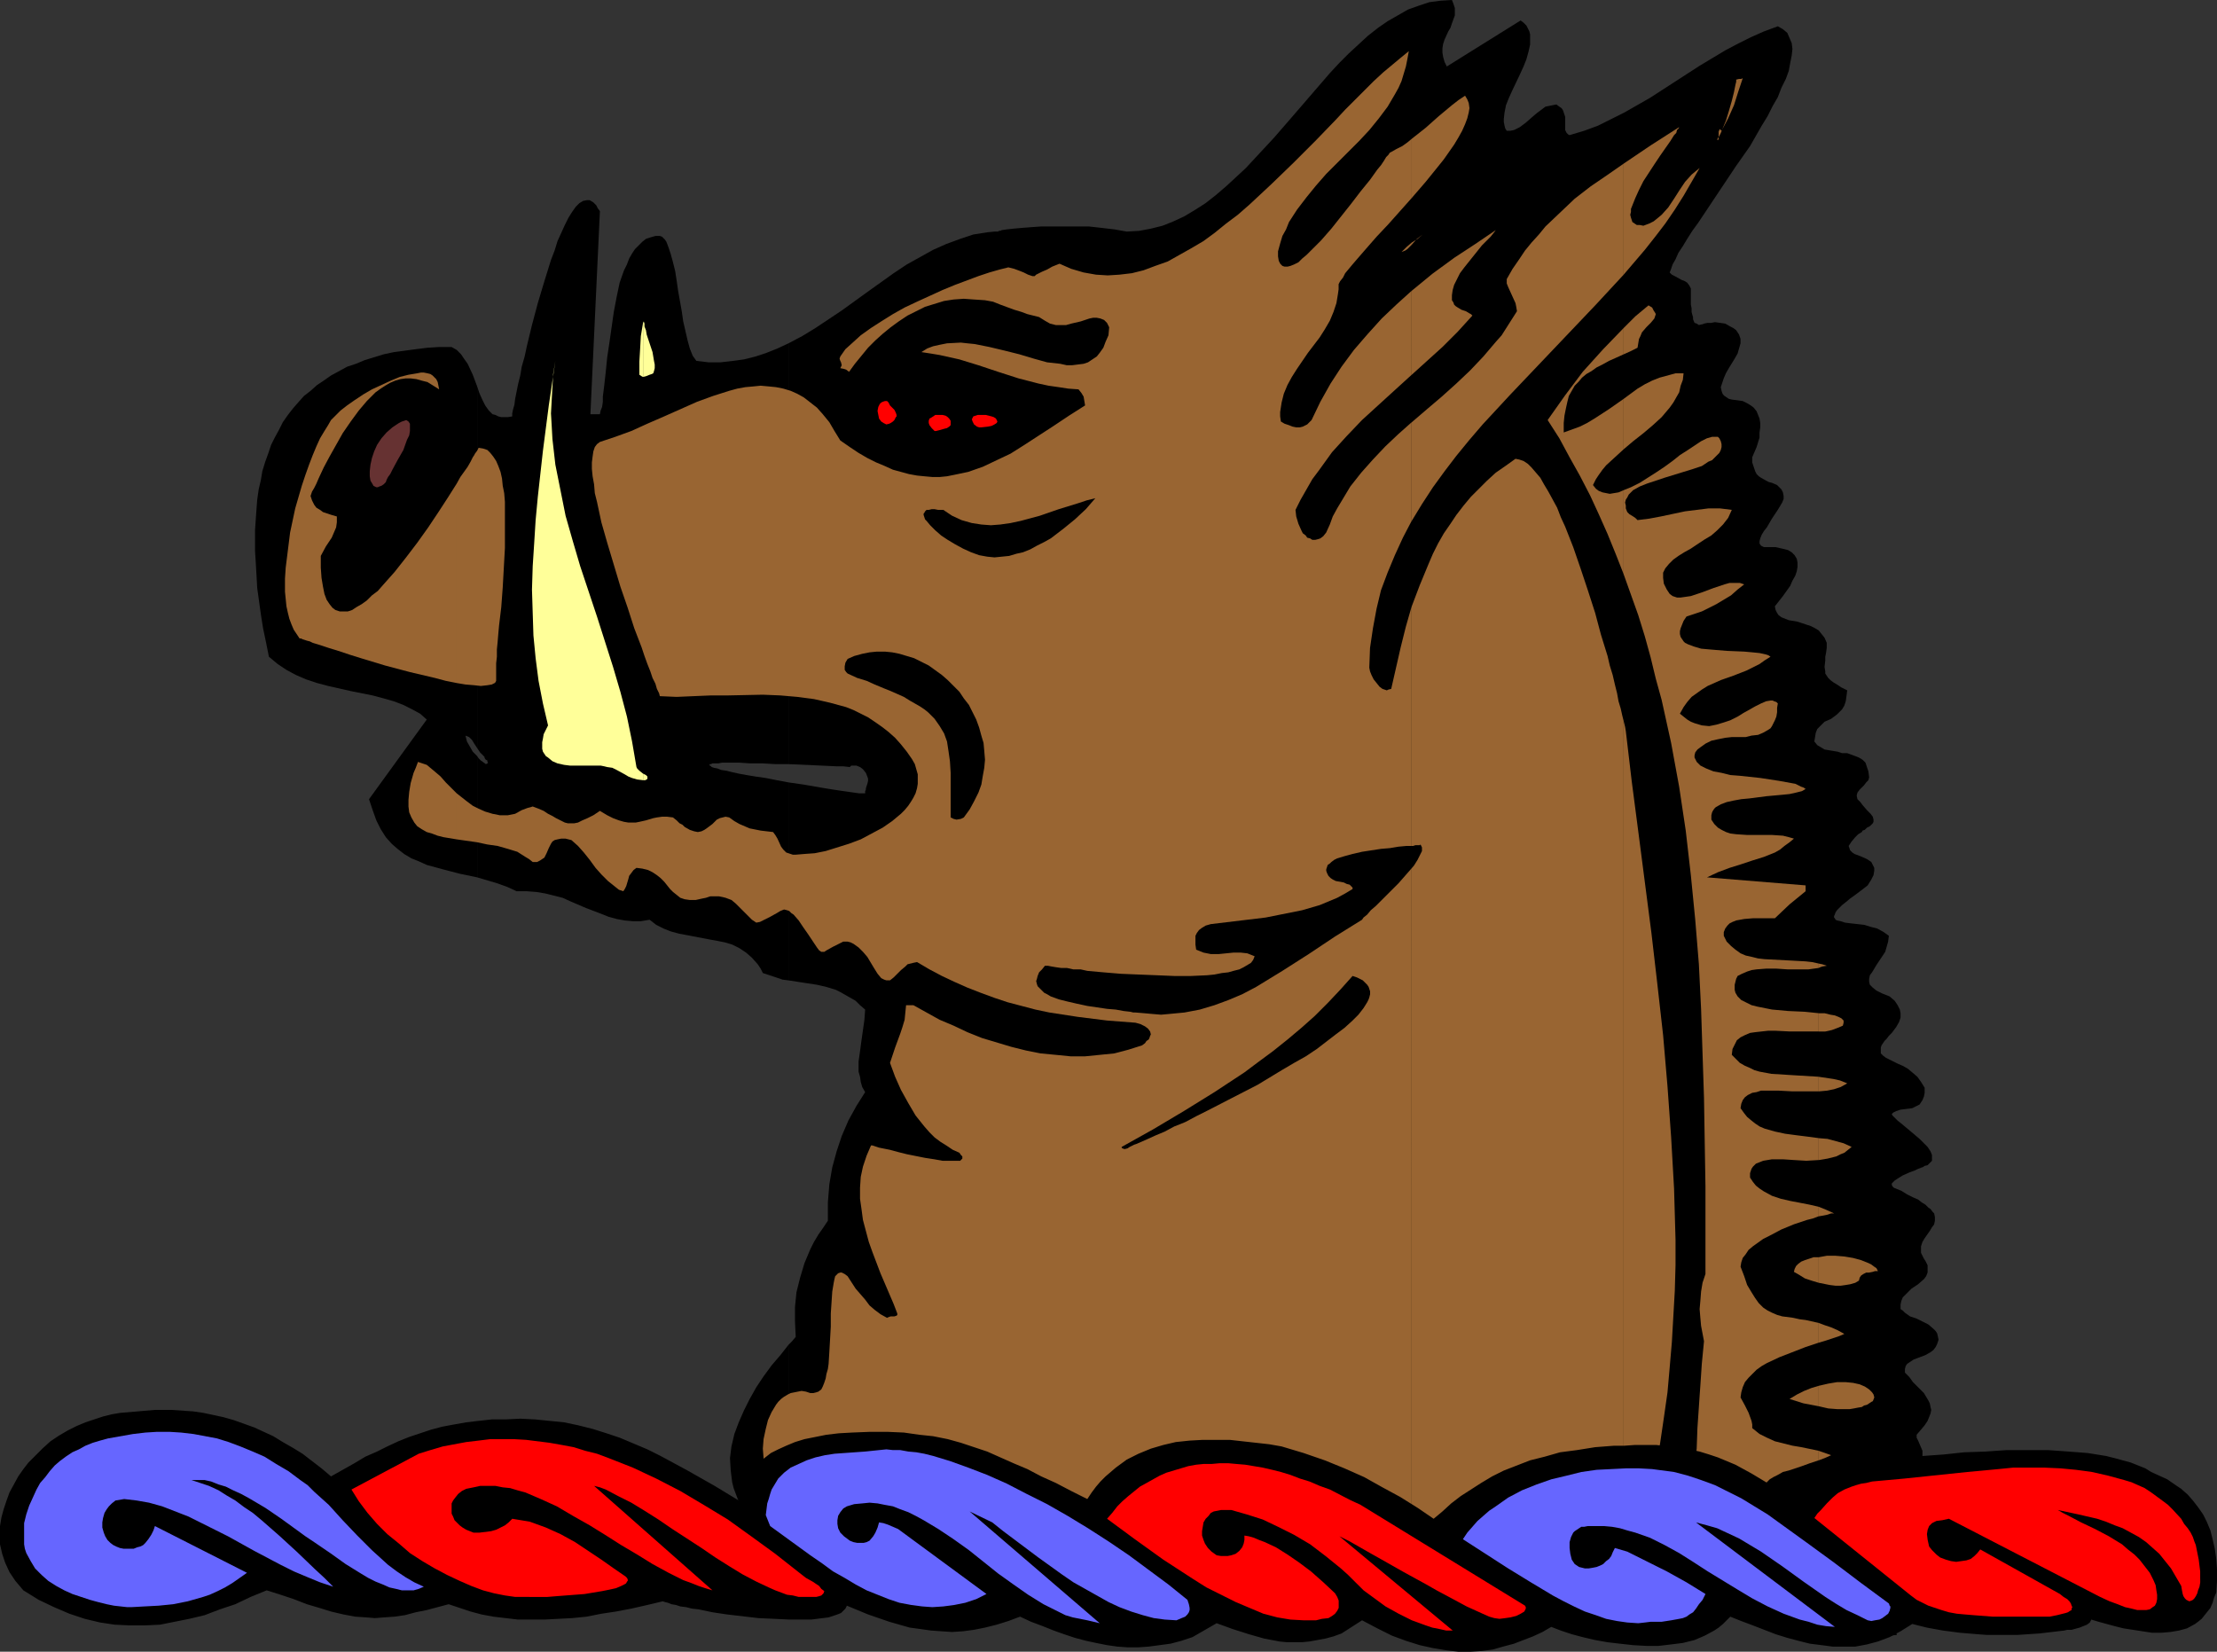
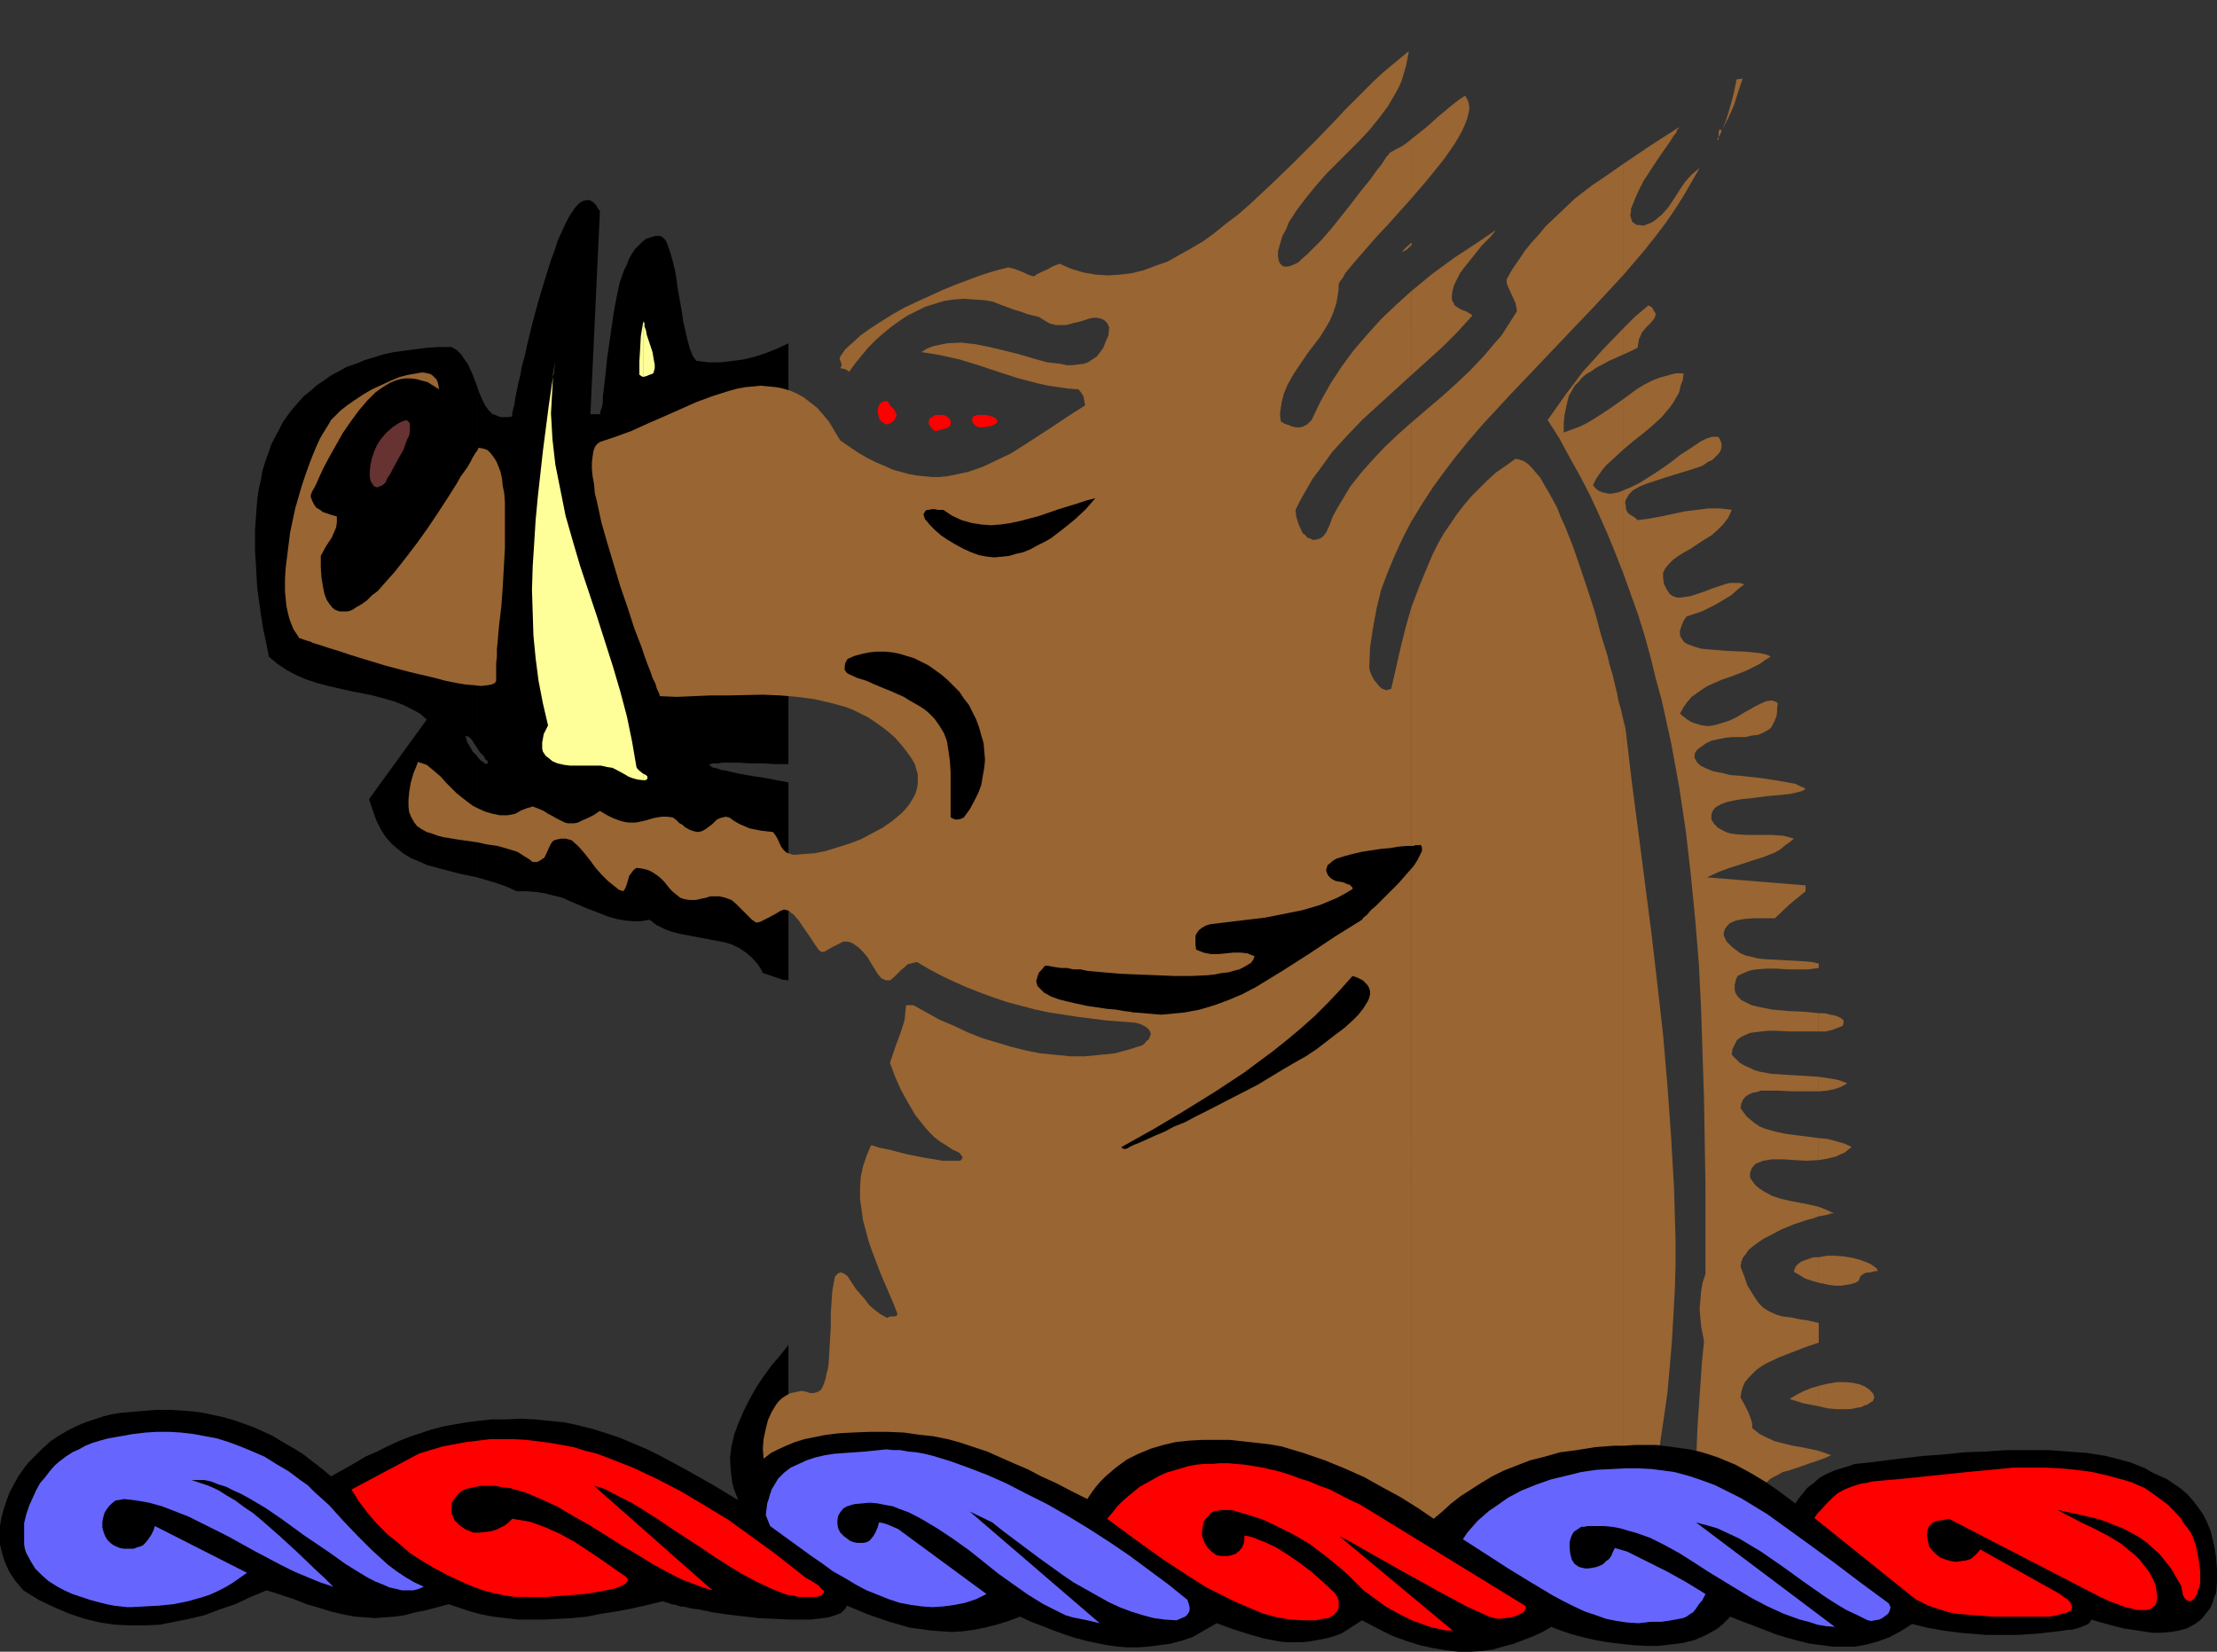
<svg xmlns="http://www.w3.org/2000/svg" xmlns:ns1="http://sodipodi.sourceforge.net/DTD/sodipodi-0.dtd" xmlns:ns2="http://www.inkscape.org/namespaces/inkscape" version="1.0" width="129.724mm" height="96.653mm" id="svg53" ns1:docname="Boar - Head 5.wmf">
  <rect width="100%" height="100%" fill="#333333" stroke="none" />
  <ns1:namedview id="namedview53" pagecolor="#ffffff" bordercolor="#000000" borderopacity="0.25" ns2:showpageshadow="2" ns2:pageopacity="0.0" ns2:pagecheckerboard="0" ns2:deskcolor="#d1d1d1" ns2:document-units="mm" />
  <defs id="defs1">
    <pattern id="WMFhbasepattern" patternUnits="userSpaceOnUse" width="6" height="6" x="0" y="0" />
  </defs>
-   <path style="fill:#000000;fill-opacity:1;fill-rule:evenodd;stroke:none" d="m 174.366,297.445 v 41.523 l 12.12,1.454 11.958,1.131 11.958,0.808 11.797,0.808 11.958,0.485 11.958,0.485 23.755,0.646 23.917,0.485 11.797,0.323 11.958,0.485 11.958,0.646 11.958,0.808 11.958,0.969 11.958,1.293 1.293,-0.485 1.293,-0.485 1.454,-0.323 1.454,-0.162 h 1.454 1.616 l 1.778,0.323 1.616,0.323 1.778,0.323 1.778,0.485 3.555,1.131 3.717,1.454 7.595,3.07 3.717,1.616 3.717,1.454 3.555,1.293 3.555,0.969 1.616,0.323 1.616,0.323 1.616,0.323 h 1.454 1.454 l 1.454,-0.162 -5.171,-15.026 0.323,-0.323 0.485,-0.323 0.485,-0.323 0.646,-0.162 0.808,-0.162 0.646,-0.162 1.454,-0.323 0.646,-0.323 0.485,-0.323 0.485,-0.646 0.323,-0.646 v -0.808 -0.969 l -0.323,-1.131 -0.485,-1.454 -1.616,-1.616 -1.293,-1.454 -1.131,-1.293 -0.808,-1.131 -0.808,-0.969 -0.485,-0.969 -0.323,-0.646 -0.323,-0.808 v -0.485 -0.485 l 0.323,-0.485 0.162,-0.485 0.485,-0.323 0.485,-0.162 1.131,-0.485 1.293,-0.162 1.454,-0.323 1.616,-0.162 1.293,-0.323 1.293,-0.485 0.646,-0.323 0.485,-0.485 0.323,-0.485 0.323,-0.485 0.162,-0.646 0.162,-0.646 v -0.808 -0.485 l -0.485,-1.131 -0.485,-1.131 -0.323,-0.646 v -0.646 l 0.97,-1.131 0.808,-0.969 0.646,-0.969 0.323,-0.808 0.323,-0.808 0.162,-0.808 -0.162,-0.646 -0.162,-0.808 -0.323,-0.646 -0.485,-0.808 -0.485,-0.808 -0.808,-0.808 -0.808,-0.808 -0.808,-0.808 -0.808,-1.131 -0.97,-0.969 v -0.808 l 0.162,-0.646 0.323,-0.485 0.485,-0.323 0.97,-0.646 1.293,-0.485 1.293,-0.485 1.131,-0.646 0.646,-0.485 0.485,-0.646 0.323,-0.646 0.323,-0.969 -0.162,-0.808 -0.162,-0.646 -0.323,-0.485 -0.485,-0.485 -1.131,-0.969 -1.293,-0.646 -1.293,-0.646 -1.454,-0.485 -1.131,-0.808 -0.485,-0.485 -0.485,-0.323 v -0.969 l 0.162,-0.808 0.323,-0.808 0.646,-0.646 1.293,-1.293 1.454,-0.969 1.293,-1.131 0.485,-0.646 0.323,-0.808 v -0.646 -0.969 l -0.485,-0.969 -0.323,-0.485 -0.323,-0.646 -0.323,-0.646 v -0.485 -0.969 l 0.323,-0.969 0.485,-0.808 1.131,-1.616 0.485,-0.808 0.485,-0.646 0.162,-0.808 v -0.808 l -0.162,-0.808 -0.323,-0.323 -0.485,-0.646 -0.485,-0.323 -0.646,-0.646 -0.808,-0.485 -0.808,-0.646 -1.131,-0.485 -1.293,-0.646 -1.293,-0.808 -1.616,-0.646 -0.323,-0.323 -0.162,-0.323 v -0.323 l 0.323,-0.323 0.323,-0.323 0.485,-0.323 1.293,-0.808 1.454,-0.646 1.293,-0.485 0.646,-0.323 0.485,-0.162 0.323,-0.162 h 0.162 l 0.485,-0.323 0.646,-0.162 0.323,-0.323 0.323,-0.323 0.323,-0.323 v -0.485 -0.808 l -0.323,-0.808 -0.646,-0.969 -0.808,-0.808 -0.97,-0.969 -2.101,-1.777 -0.97,-0.808 -0.97,-0.808 -0.808,-0.646 -0.646,-0.646 -0.485,-0.485 -0.162,-0.323 0.323,-0.323 0.646,-0.323 0.97,-0.323 1.293,-0.162 1.293,-0.162 0.97,-0.485 0.646,-0.323 0.323,-0.485 0.323,-0.485 0.323,-0.808 0.162,-0.808 v -1.131 l -0.808,-1.293 -0.808,-1.131 -1.131,-0.969 -0.97,-0.808 -1.131,-0.646 -1.131,-0.485 -0.97,-0.485 -0.97,-0.485 -0.646,-0.323 -0.646,-0.485 -0.485,-0.485 v -0.646 -0.646 l 0.162,-0.485 0.323,-0.485 0.323,-0.485 0.485,-0.485 0.485,-0.646 0.646,-0.646 0.97,-1.293 0.646,-1.131 0.323,-0.969 v -0.969 l -0.162,-0.808 -0.485,-0.969 -0.646,-0.969 -1.131,-0.969 -0.808,-0.323 -0.808,-0.323 -0.646,-0.323 -0.646,-0.323 -0.808,-0.646 -0.646,-0.646 -0.162,-0.646 v -0.646 l 0.162,-0.808 0.485,-0.646 0.485,-0.808 0.485,-0.808 0.646,-0.969 0.646,-0.969 0.646,-0.969 0.323,-1.131 0.323,-1.131 0.162,-1.293 -1.131,-0.808 -1.454,-0.808 -1.293,-0.323 -1.616,-0.485 -1.454,-0.162 -1.454,-0.162 -1.293,-0.162 -0.97,-0.323 -0.808,-0.162 -0.323,-0.162 -0.162,-0.323 -0.162,-0.162 v -0.323 l 0.162,-0.323 0.162,-0.485 0.323,-0.485 0.485,-0.485 0.646,-0.646 0.808,-0.646 0.97,-0.808 1.131,-0.808 1.293,-0.969 1.454,-1.131 0.808,-1.293 0.485,-0.969 0.162,-0.969 v -0.646 l -0.323,-0.646 -0.323,-0.646 -0.485,-0.323 -0.485,-0.323 -1.454,-0.646 -1.293,-0.485 -0.485,-0.323 -0.485,-0.485 -0.162,-0.485 -0.162,-0.485 0.646,-0.969 0.808,-0.969 0.646,-0.646 0.808,-0.485 0.162,-0.323 0.485,-0.162 0.485,-0.485 0.646,-0.323 0.323,-0.323 0.323,-0.323 0.162,-0.323 v -0.485 l -0.162,-0.646 -0.485,-0.646 -0.808,-0.808 -0.97,-1.131 -0.485,-0.646 -0.646,-0.646 -0.162,-0.808 0.162,-0.646 0.485,-0.646 0.485,-0.485 0.485,-0.485 0.485,-0.646 0.485,-0.485 0.162,-0.646 -0.162,-1.293 -0.323,-0.969 -0.323,-0.969 -0.646,-0.646 -0.808,-0.485 -0.808,-0.323 -1.778,-0.646 h -1.131 l -0.97,-0.323 -1.939,-0.323 -0.97,-0.162 -0.808,-0.485 -0.808,-0.485 -0.646,-0.808 0.162,-0.969 0.162,-0.969 0.323,-0.808 0.646,-0.646 0.485,-0.485 0.485,-0.485 1.454,-0.646 1.293,-0.969 0.485,-0.485 0.646,-0.646 0.485,-0.808 0.323,-0.969 0.162,-1.131 0.162,-1.293 -1.293,-0.646 -0.97,-0.646 -0.808,-0.485 -0.646,-0.485 -0.485,-0.485 -0.323,-0.485 -0.323,-0.485 v -0.485 l -0.162,-0.969 0.162,-1.454 v -0.808 l 0.162,-0.808 0.162,-1.131 v -1.131 l -0.485,-1.131 -0.646,-0.808 -0.646,-0.808 -0.808,-0.485 -0.97,-0.485 -0.97,-0.323 -1.939,-0.646 -1.939,-0.323 -0.808,-0.323 -0.808,-0.323 -0.646,-0.485 -0.323,-0.485 -0.323,-0.646 -0.162,-0.808 1.778,-2.262 1.616,-2.262 0.485,-1.131 0.646,-1.131 0.323,-0.969 0.162,-0.969 v -0.969 l -0.162,-0.808 -0.485,-0.808 -0.646,-0.646 -0.808,-0.485 -1.293,-0.323 -1.454,-0.323 h -0.808 -0.97 -0.485 -0.323 l -0.646,-0.323 -0.323,-0.485 v -0.485 l 0.162,-0.646 0.323,-0.808 0.485,-0.808 0.646,-0.808 1.131,-1.939 1.293,-1.939 0.485,-0.808 0.485,-0.808 0.323,-0.808 v -0.646 l -0.162,-0.808 -0.323,-0.646 -0.485,-0.485 -0.485,-0.485 -1.131,-0.485 -0.646,-0.162 -0.646,-0.323 -1.131,-0.646 -0.485,-0.323 -0.485,-0.485 -0.323,-0.646 -0.323,-0.969 -0.323,-0.969 v -1.131 l 0.97,-2.262 0.646,-2.1 v -1.131 l 0.162,-1.131 v -0.969 l -0.162,-0.969 -0.323,-0.808 -0.323,-0.808 -0.646,-0.808 -0.646,-0.485 -0.808,-0.485 -0.97,-0.485 -1.131,-0.162 -1.293,-0.162 -0.646,-0.162 -0.485,-0.323 -0.485,-0.323 -0.323,-0.323 -0.162,-0.323 -0.162,-0.485 -0.162,-0.808 0.323,-0.969 0.323,-0.969 0.485,-1.131 0.646,-1.131 1.293,-2.1 0.646,-1.131 0.323,-1.131 0.323,-1.131 v -0.969 l -0.323,-0.969 -0.323,-0.485 -0.323,-0.485 -0.646,-0.485 -0.646,-0.323 -1.131,-0.646 -1.131,-0.162 -1.131,-0.162 -0.808,0.162 h -0.808 l -0.808,0.162 -0.323,0.162 h -0.162 l -0.646,0.162 -0.485,-0.323 -0.485,-0.162 -0.323,-0.808 V 70.12 l -0.162,-0.485 -0.162,-0.646 v -0.808 l -0.162,-0.808 v -1.131 -1.131 -1.293 l -0.323,-0.646 -0.485,-0.646 -0.485,-0.323 -0.808,-0.323 -1.454,-0.808 -0.646,-0.323 -0.485,-0.485 0.323,-0.808 0.323,-0.969 0.646,-1.131 0.646,-1.454 0.97,-1.454 0.97,-1.616 1.131,-1.777 1.293,-1.777 2.586,-3.878 2.909,-4.362 2.909,-4.362 3.07,-4.362 2.586,-4.524 1.293,-2.1 1.131,-2.262 1.131,-1.939 0.808,-2.1 0.97,-1.939 0.646,-1.777 0.323,-1.777 0.323,-1.616 0.162,-1.454 -0.162,-1.293 -0.485,-1.131 -0.485,-1.131 -0.97,-0.808 -1.131,-0.646 -3.07,1.131 -2.909,1.293 -2.909,1.454 -2.747,1.454 -5.656,3.393 -5.494,3.554 -5.494,3.554 -5.656,3.231 -2.909,1.454 -2.909,1.454 -3.07,1.131 -3.232,0.969 -0.323,-0.162 -0.323,-0.323 -0.323,-0.646 v -1.939 -0.969 l -0.323,-0.969 -0.162,-0.485 -0.323,-0.485 -0.485,-0.323 -0.646,-0.485 -0.808,0.162 -0.808,0.162 -0.808,0.162 -0.646,0.485 -1.293,0.969 -1.131,0.969 -1.293,1.131 -1.293,0.969 -0.646,0.323 -0.646,0.323 -0.808,0.162 h -0.808 l -0.323,-0.485 -0.162,-0.646 -0.162,-0.808 v -0.646 l 0.162,-1.454 0.323,-1.616 0.646,-1.616 0.808,-1.777 1.616,-3.393 0.808,-1.777 0.646,-1.616 0.485,-1.777 0.323,-1.454 V 8.402 7.594 l -0.162,-0.646 -0.323,-0.646 -0.323,-0.646 -0.646,-0.646 -0.646,-0.485 -16.322,10.179 -0.485,-0.969 -0.323,-1.131 -0.162,-0.969 v -0.969 l 0.162,-0.969 0.323,-0.969 0.808,-1.777 0.485,-0.808 0.323,-0.969 0.646,-1.777 V 2.585 1.777 L 321.422,0.808 321.099,0 l -2.586,0.162 -2.424,0.323 -2.424,0.808 -2.262,0.808 -2.262,1.293 -2.262,1.293 -2.101,1.454 -2.262,1.777 -2.101,1.939 -2.101,1.939 -2.101,2.1 -2.101,2.262 -4.04,4.685 -4.04,4.685 -4.202,4.847 -4.202,4.524 -2.101,2.262 -2.262,2.1 -2.101,1.939 -2.262,1.939 -2.262,1.777 -2.262,1.454 -2.424,1.454 -2.424,1.131 -2.424,0.969 -2.586,0.646 -2.586,0.485 -2.747,0.162 -2.747,-0.485 -2.747,-0.323 -2.909,-0.323 h -2.747 -5.333 -2.424 l -2.262,0.162 -2.101,0.162 -1.778,0.162 -1.454,0.162 -1.131,0.162 -0.323,0.162 h -0.323 l -0.162,0.162 h -0.162 v 0 h 0.485 0.485 -1.616 l -1.616,0.162 -3.07,0.485 -2.909,0.969 -3.07,1.131 -2.909,1.293 -2.909,1.616 -2.909,1.616 -2.909,1.939 -5.656,4.039 -5.818,4.201 -2.909,1.939 -2.909,1.939 -2.909,1.777 -3.07,1.616 v 93.063 l 7.272,0.323 3.394,0.162 h 1.454 l 1.454,0.162 0.323,-0.323 h 0.323 0.808 l 0.808,0.323 0.646,0.485 0.646,0.808 0.323,0.808 0.162,0.485 v 0.485 l -0.162,0.646 -0.162,0.485 -0.162,0.485 v 0.323 l -0.162,0.323 v 0.485 h -1.293 l -2.262,-0.323 -2.262,-0.323 -2.101,-0.323 -1.939,-0.323 -3.717,-0.646 -3.394,-0.485 v 43.785 l 4.202,0.646 2.101,0.323 2.101,0.485 2.101,0.646 0.97,0.485 1.131,0.646 1.131,0.646 1.131,0.646 0.97,0.969 1.131,0.969 -0.162,2.262 -0.323,2.262 -0.323,2.262 -0.323,2.424 -0.323,2.262 v 2.262 l 0.323,1.131 0.162,1.131 0.323,1.131 0.646,1.131 -1.939,3.07 -1.778,3.231 -1.454,3.393 -1.131,3.393 -0.97,3.554 -0.646,3.716 -0.323,4.039 v 1.939 2.1 l -0.97,1.454 -1.131,1.616 -0.97,1.616 -0.808,1.616 -1.293,3.07 -0.97,3.231 -0.808,3.231 -0.323,3.231 v 3.231 l 0.162,3.393 -0.808,0.969 z" id="path1" />
  <path style="fill:#000000;fill-opacity:1;fill-rule:evenodd;stroke:none" d="M 174.366,168.999 V 75.937 l -2.424,1.131 -2.424,0.969 -2.424,0.808 -2.586,0.646 -2.424,0.323 -2.747,0.323 h -2.586 l -2.747,-0.323 -0.808,-1.131 -0.646,-1.616 -0.485,-1.777 -0.485,-2.1 -0.485,-2.1 -0.323,-2.262 -0.808,-4.524 -0.323,-2.262 -0.323,-2.1 -0.485,-1.939 -0.485,-1.777 -0.485,-1.454 -0.485,-1.293 -0.323,-0.485 -0.323,-0.323 -0.323,-0.323 -0.485,-0.162 h -0.97 l -1.131,0.323 -0.97,0.323 -0.808,0.646 -0.808,0.808 -0.808,0.808 -0.646,0.969 -0.646,1.131 -0.485,1.293 -0.646,1.293 -0.97,2.747 -0.646,3.07 -0.646,3.393 -0.97,6.786 -0.485,3.231 -0.323,3.231 -0.323,2.908 -0.323,2.585 v 1.131 l -0.162,1.131 -0.323,0.808 -0.162,0.808 h -2.101 l 2.101,-44.916 -0.485,-0.646 -0.323,-0.646 -0.323,-0.323 -0.323,-0.323 -0.808,-0.485 h -0.646 l -0.808,0.162 -0.808,0.485 -0.808,0.808 -0.808,1.131 -0.808,1.293 -0.808,1.616 -0.808,1.777 -0.808,1.777 -0.646,2.1 -0.808,2.1 -1.454,4.685 -1.454,4.847 -1.293,4.847 -1.131,4.685 -0.485,2.262 -0.646,2.262 -0.323,1.939 -0.485,1.939 -0.323,1.616 -0.323,1.616 -0.162,1.293 -0.323,1.131 -0.162,0.808 v 0.646 l -0.97,0.162 h -0.808 -0.646 l -0.646,-0.162 -0.646,-0.323 -0.646,-0.162 -0.808,-0.808 -0.808,-1.131 -0.646,-1.293 -0.646,-1.454 -0.485,-1.454 v 79.976 l 0.646,0.969 0.97,0.969 v 0.162 l 0.162,0.323 0.162,0.162 0.323,0.162 v 0.323 l 0.162,0.162 -0.162,0.162 -0.323,0.162 -1.131,-0.808 -0.485,-0.485 -0.323,-0.485 v 26.82 l 4.363,1.293 2.262,0.808 2.101,0.969 h 2.262 l 2.101,0.162 1.939,0.323 1.939,0.485 1.939,0.485 1.778,0.808 3.394,1.454 3.394,1.293 1.616,0.646 1.778,0.485 1.778,0.323 1.778,0.162 h 1.778 l 1.939,-0.323 1.454,1.131 1.616,0.808 1.616,0.646 1.778,0.485 3.394,0.646 3.394,0.646 1.778,0.323 1.616,0.323 1.616,0.485 1.616,0.808 1.454,0.969 1.293,1.131 1.293,1.454 0.646,0.969 0.485,0.969 1.454,0.485 1.454,0.485 1.454,0.485 1.293,0.162 v -43.785 l -2.586,-0.485 -2.424,-0.485 -2.262,-0.323 -1.939,-0.323 -1.778,-0.323 -1.454,-0.323 -1.293,-0.323 -1.131,-0.162 -0.808,-0.323 -0.808,-0.162 -0.485,-0.162 -0.323,-0.323 h -0.162 v -0.162 -0.162 h 0.323 l 0.323,-0.162 h 0.646 0.646 l 0.808,-0.162 h 3.878 l 2.424,0.162 h 2.747 l 2.747,0.162 z" id="path2" />
  <path style="fill:#000000;fill-opacity:1;fill-rule:evenodd;stroke:none" d="m 174.366,338.968 v -41.523 0 l -1.778,2.262 -1.939,2.262 -1.778,2.424 -1.616,2.424 -1.454,2.585 -1.293,2.585 -1.131,2.585 -0.97,2.585 -0.646,2.747 -0.323,2.585 0.162,2.747 0.162,1.293 0.162,1.293 0.323,1.293 0.485,1.293 0.485,1.293 0.646,1.293 0.97,1.293 0.808,1.293 0.97,1.293 1.293,1.131 3.232,0.646 z" id="path3" />
  <path style="fill:#000000;fill-opacity:1;fill-rule:evenodd;stroke:none" d="M 105.525,165.445 V 85.469 l -0.97,-2.585 -1.131,-2.424 -0.808,-1.131 -0.646,-0.969 -0.97,-0.969 -1.131,-0.646 h -2.747 l -2.586,0.162 -2.586,0.323 -2.424,0.323 -2.424,0.323 -2.262,0.485 -2.101,0.646 -2.101,0.646 -1.939,0.808 -1.939,0.646 -1.778,0.969 -1.778,0.969 -1.616,1.131 -1.454,0.969 -1.454,1.293 -1.454,1.131 -1.293,1.454 -1.131,1.293 -1.131,1.454 -1.131,1.616 -0.808,1.616 -0.97,1.777 -0.808,1.616 -0.646,1.939 -0.646,1.777 -0.646,2.1 -0.323,1.939 -0.485,2.1 -0.323,2.262 -0.162,2.1 -0.162,2.262 -0.162,2.424 v 4.524 l 0.162,2.585 0.162,2.747 0.162,2.908 0.808,5.816 0.485,3.07 0.646,3.07 0.646,3.231 1.939,1.616 1.939,1.293 2.101,1.131 2.262,0.969 2.424,0.808 2.424,0.646 5.01,1.131 2.424,0.485 2.424,0.485 2.424,0.646 2.262,0.646 2.101,0.808 1.939,0.969 1.778,0.969 1.454,1.293 -12.766,17.611 0.808,2.424 0.808,2.262 0.97,1.939 1.131,1.777 1.293,1.454 1.293,1.131 1.454,1.131 1.616,0.969 1.616,0.646 1.778,0.808 3.555,0.969 3.717,0.969 3.878,0.808 V 167.222 l -0.97,-0.969 -0.646,-1.131 -0.646,-1.131 -0.323,-1.293 0.808,0.323 0.646,0.646 0.485,0.808 z" id="path4" />
  <path style="fill:#ff0000;fill-opacity:1;fill-rule:evenodd;stroke:none" d="m 220.584,93.224 -0.162,-0.323 -0.162,-0.323 -0.485,-0.323 -0.485,-0.162 -1.293,-0.323 h -1.293 -0.485 l -0.485,0.162 -0.485,0.162 -0.162,0.323 -0.162,0.323 0.162,0.485 0.323,0.646 0.646,0.485 0.485,0.162 h 0.485 l 1.454,-0.162 0.808,-0.162 0.646,-0.323 0.485,-0.323 z" id="path5" />
  <path style="fill:#ff0000;fill-opacity:1;fill-rule:evenodd;stroke:none" d="m 194.081,90.801 v 0.162 l 0.162,0.808 0.162,0.808 0.485,0.646 0.485,0.323 0.646,0.323 0.646,-0.162 0.323,-0.162 0.485,-0.323 0.323,-0.323 0.323,-0.646 0.162,-0.162 v -0.323 l -0.162,-0.485 -0.323,-0.646 -0.485,-0.485 -0.485,-0.485 -0.323,-0.646 -0.323,-0.323 h -0.485 l -0.485,0.162 -0.323,0.162 -0.323,0.323 -0.323,0.646 z" id="path6" />
  <path style="fill:#ff0000;fill-opacity:1;fill-rule:evenodd;stroke:none" d="m 210.241,93.709 v -0.646 l -0.323,-0.485 -0.323,-0.323 -0.485,-0.323 -0.646,-0.162 h -0.485 -0.646 -0.485 l -0.485,0.323 -0.485,0.323 -0.323,0.162 -0.162,0.485 v 0.485 l 0.162,0.485 0.485,0.646 0.646,0.646 h 0.323 l 0.646,-0.162 1.131,-0.323 0.646,-0.162 0.485,-0.323 0.323,-0.323 z" id="path7" />
  <path style="fill:#663232;fill-opacity:1;fill-rule:evenodd;stroke:none" d="m 85.325,106.634 0.162,-0.485 0.323,-0.646 0.485,-0.646 0.485,-0.969 1.131,-2.1 1.293,-2.262 0.808,-2.262 0.485,-0.969 0.162,-0.969 V 94.517 93.709 l -0.323,-0.485 -0.485,-0.323 -0.97,0.323 -0.646,0.323 -1.454,0.969 -1.293,1.131 -1.131,1.293 -0.97,1.454 -0.646,1.454 -0.485,1.454 -0.323,1.454 -0.162,1.454 v 1.131 l 0.162,0.969 0.485,0.808 0.162,0.323 0.323,0.162 0.323,0.162 h 0.323 l 0.323,-0.162 0.485,-0.162 0.485,-0.323 z" id="path8" />
  <path style="fill:#ffff99;fill-opacity:1;fill-rule:evenodd;stroke:none" d="m 142.208,171.1 v 1.454 h 0.485 l 0.323,-0.162 0.162,-0.162 v -0.162 -0.323 l -0.323,-0.323 z" id="path9" />
  <path style="fill:#ffff99;fill-opacity:1;fill-rule:evenodd;stroke:none" d="m 142.208,71.413 v 11.956 l 0.646,-0.162 0.808,-0.323 0.485,-0.162 0.323,-0.162 0.162,-0.485 0.162,-0.646 v -0.808 l -0.162,-0.808 -0.323,-1.939 -0.323,-0.969 -0.323,-0.969 -0.646,-1.939 -0.162,-0.969 -0.323,-0.808 v -0.646 l -0.162,-0.485 z" id="path10" />
  <path style="fill:#ffff99;fill-opacity:1;fill-rule:evenodd;stroke:none" d="M 142.208,83.369 V 71.413 l -0.485,2.908 -0.162,2.908 -0.162,2.747 v 2.908 l 0.485,0.323 z" id="path11" />
  <path style="fill:#ffff99;fill-opacity:1;fill-rule:evenodd;stroke:none" d="m 142.208,172.554 v -1.454 l -0.808,-0.646 -0.485,-0.485 -0.162,-0.323 -0.97,-5.655 -1.131,-5.493 -1.454,-5.493 -1.616,-5.493 -3.555,-11.148 -3.717,-11.148 -1.616,-5.493 -1.616,-5.655 -1.131,-5.655 -1.131,-5.655 -0.646,-5.655 -0.162,-2.908 -0.162,-2.747 0.162,-2.908 0.162,-2.908 0.162,-2.908 0.485,-2.908 -1.454,9.856 -1.293,10.017 -1.131,10.179 -0.485,5.17 -0.323,5.17 -0.323,5.009 -0.162,5.17 0.162,5.17 0.162,5.009 0.485,5.009 0.646,5.009 0.97,5.009 1.131,4.847 -0.485,0.969 -0.485,0.969 -0.162,0.969 -0.162,0.808 v 0.808 0.646 l 0.162,0.646 0.323,0.485 0.323,0.485 0.485,0.323 0.97,0.808 1.131,0.485 1.454,0.323 1.293,0.162 h 1.616 5.171 l 0.808,0.162 0.646,0.162 1.131,0.162 0.97,0.485 1.778,0.969 0.808,0.485 0.808,0.323 1.131,0.323 z" id="path12" />
  <path style="fill:#996532;fill-opacity:1;fill-rule:evenodd;stroke:none" d="m 402.222,332.182 v 5.17 h 0.97 l 0.485,-0.162 0.646,-0.162 h 0.97 l 0.97,-0.162 v -1.131 l -0.323,-0.969 -0.323,-0.808 -0.485,-0.808 -0.646,-0.485 -0.646,-0.323 -0.808,-0.162 z" id="path13" />
  <path style="fill:#996532;fill-opacity:1;fill-rule:evenodd;stroke:none" d="m 402.222,320.873 v 2.1 l 1.293,-0.485 1.454,-0.646 z" id="path14" />
  <path style="fill:#996532;fill-opacity:1;fill-rule:evenodd;stroke:none" d="m 402.222,306.493 v 4.524 l 2.101,0.485 2.101,0.162 h 1.293 1.293 l 0.97,-0.162 0.808,-0.162 0.97,-0.162 0.485,-0.323 0.646,-0.162 0.485,-0.323 0.485,-0.323 0.323,-0.162 0.323,-0.808 -0.162,-0.646 -0.323,-0.485 -0.646,-0.646 -0.97,-0.646 -1.131,-0.485 -1.454,-0.323 -1.616,-0.162 h -1.939 l -1.939,0.323 z" id="path15" />
-   <path style="fill:#996532;fill-opacity:1;fill-rule:evenodd;stroke:none" d="m 402.222,292.598 v 4.362 l 1.616,-0.485 1.454,-0.485 1.454,-0.485 1.131,-0.485 -1.454,-0.808 -1.454,-0.646 -1.454,-0.485 z" id="path16" />
  <path style="fill:#996532;fill-opacity:1;fill-rule:evenodd;stroke:none" d="m 402.222,278.057 v 5.655 l 2.424,0.485 1.293,0.162 h 1.131 l 1.131,-0.162 0.97,-0.162 1.131,-0.323 0.808,-0.485 0.162,-0.646 0.323,-0.485 0.485,-0.323 0.646,-0.323 h 0.646 l 0.808,-0.162 0.485,-0.162 h 0.646 l -0.323,-0.646 -0.485,-0.323 -0.646,-0.485 -0.646,-0.323 -1.616,-0.646 -1.778,-0.485 -1.939,-0.323 -1.939,-0.162 h -1.939 z" id="path17" />
  <path style="fill:#996532;fill-opacity:1;fill-rule:evenodd;stroke:none" d="m 402.222,266.909 v 2.1 l 0.97,-0.162 0.808,-0.162 0.97,-0.323 h 0.646 l -1.778,-0.808 z" id="path18" />
  <path style="fill:#996532;fill-opacity:1;fill-rule:evenodd;stroke:none" d="m 402.222,251.722 v 4.847 l 1.939,-0.323 1.939,-0.485 0.97,-0.485 0.808,-0.323 0.808,-0.646 0.808,-0.646 -1.778,-0.808 -1.778,-0.485 -1.778,-0.485 z" id="path19" />
  <path style="fill:#996532;fill-opacity:1;fill-rule:evenodd;stroke:none" d="m 402.222,238.15 v 3.231 l 1.778,-0.162 1.616,-0.323 1.454,-0.485 1.454,-0.808 -1.616,-0.646 -1.454,-0.323 z" id="path20" />
  <path style="fill:#996532;fill-opacity:1;fill-rule:evenodd;stroke:none" d="m 402.222,224.094 v 4.039 h 1.454 l 1.454,-0.323 1.293,-0.485 1.131,-0.485 0.162,-0.646 v -0.485 l -0.485,-0.485 -0.646,-0.323 -0.808,-0.323 -0.97,-0.162 -1.293,-0.323 z" id="path21" />
-   <path style="fill:#996532;fill-opacity:1;fill-rule:evenodd;stroke:none" d="m 402.222,213.107 v 0.969 l 0.323,-0.162 0.485,-0.162 0.97,-0.162 -0.97,-0.323 z" id="path22" />
  <path style="fill:#996532;fill-opacity:1;fill-rule:evenodd;stroke:none" d="m 402.222,214.077 v -0.969 l -1.454,-0.323 -1.454,-0.162 -2.909,-0.162 -3.07,-0.162 -3.07,-0.162 -1.454,-0.162 -1.293,-0.323 -1.454,-0.323 -1.131,-0.485 -1.131,-0.808 -0.97,-0.808 -0.97,-0.969 -0.646,-1.293 v -0.808 l 0.323,-0.808 0.485,-0.646 0.485,-0.485 0.646,-0.323 0.808,-0.323 1.778,-0.323 1.939,-0.162 h 1.939 1.616 0.646 0.646 l 3.232,-3.07 1.778,-1.454 1.778,-1.454 v -1.293 l -21.816,-1.777 2.424,-1.131 2.586,-0.969 2.586,-0.808 2.424,-0.808 2.586,-0.808 2.424,-0.969 1.131,-0.646 0.97,-0.808 1.131,-0.808 0.97,-0.808 -1.131,-0.323 -1.293,-0.323 -2.424,-0.162 h -5.494 l -2.424,-0.162 -1.293,-0.162 -0.97,-0.323 -0.97,-0.485 -0.808,-0.485 -0.808,-0.808 -0.646,-0.969 v -0.485 -0.485 l 0.162,-0.646 0.162,-0.323 0.323,-0.485 0.323,-0.323 1.131,-0.646 1.293,-0.485 1.454,-0.323 1.778,-0.323 1.778,-0.162 3.717,-0.485 3.555,-0.323 1.616,-0.162 1.454,-0.323 1.293,-0.323 0.808,-0.485 -0.485,-0.323 -0.485,-0.162 -1.293,-0.646 -1.778,-0.323 -1.778,-0.323 -2.101,-0.323 -2.101,-0.323 -4.525,-0.485 -2.101,-0.162 -1.939,-0.485 -1.778,-0.323 -1.616,-0.646 -1.293,-0.646 -0.323,-0.323 -0.485,-0.485 -0.162,-0.323 -0.323,-0.646 v -0.485 l 0.162,-0.646 0.485,-0.646 0.646,-0.485 1.131,-0.808 1.293,-0.646 1.454,-0.323 1.616,-0.323 1.454,-0.162 h 1.454 1.616 l 1.293,-0.323 1.454,-0.162 1.131,-0.485 1.131,-0.646 0.485,-0.323 0.323,-0.485 0.323,-0.646 0.323,-0.646 0.323,-0.808 0.162,-0.969 v -0.969 l 0.162,-0.969 -0.323,-0.323 -0.485,-0.162 -0.323,-0.162 h -0.485 l -0.97,0.162 -1.131,0.485 -1.293,0.646 -1.131,0.646 -1.454,0.808 -1.293,0.808 -1.616,0.808 -1.454,0.485 -1.616,0.485 -1.616,0.323 -1.616,-0.162 -1.616,-0.485 -0.808,-0.323 -0.808,-0.485 -0.808,-0.646 -0.808,-0.646 0.808,-1.454 0.808,-1.131 0.97,-1.131 1.131,-0.808 1.131,-0.808 1.293,-0.808 2.909,-1.293 2.747,-0.969 2.909,-1.131 2.909,-1.454 1.131,-0.808 1.293,-0.808 -0.485,-0.323 -0.485,-0.162 -1.454,-0.323 -1.616,-0.162 -1.778,-0.162 -3.878,-0.162 -3.878,-0.323 -1.778,-0.162 -1.616,-0.485 -1.293,-0.485 -0.646,-0.323 -0.323,-0.323 -0.323,-0.485 -0.323,-0.485 -0.162,-0.646 v -0.646 l 0.162,-0.646 0.323,-0.808 0.323,-0.808 0.646,-0.969 3.394,-1.131 1.616,-0.808 1.616,-0.808 1.616,-0.969 1.616,-0.969 1.454,-1.293 1.454,-1.131 -0.97,-0.323 h -1.131 -1.131 l -1.131,0.323 -2.424,0.808 -2.586,0.969 -2.424,0.808 -1.131,0.162 -1.131,0.162 h -0.808 l -0.97,-0.323 -0.646,-0.485 -0.646,-0.969 -0.323,-0.646 -0.323,-0.646 -0.162,-1.293 v -0.646 -0.485 l 0.485,-0.969 0.808,-0.969 0.97,-0.969 1.131,-0.808 1.293,-0.808 1.454,-0.808 1.454,-0.969 1.454,-0.969 1.616,-0.969 1.293,-1.131 1.293,-1.293 1.131,-1.454 0.808,-1.777 -2.586,-0.323 h -2.586 l -2.586,0.323 -2.586,0.323 -5.333,1.131 -2.586,0.485 -2.586,0.323 -0.485,-0.485 -0.485,-0.323 -0.808,-0.485 -0.485,-0.485 -0.323,-0.808 v -0.646 l -0.162,-0.646 0.162,-0.646 0.323,-0.485 0.323,-0.646 0.485,-0.485 0.485,-0.485 1.454,-0.808 1.616,-0.646 1.939,-0.646 1.939,-0.646 4.202,-1.293 2.101,-0.646 1.939,-0.646 1.454,-0.969 0.808,-0.323 1.131,-1.131 0.485,-0.485 0.323,-0.646 0.162,-0.646 v -0.646 l -0.162,-0.646 -0.162,-0.323 -0.162,-0.323 -0.323,-0.323 h -0.323 -0.485 -0.485 l -1.131,0.323 -1.293,0.646 -1.454,0.969 -1.454,0.969 -1.778,1.131 -1.616,1.293 -1.778,1.293 -1.939,1.293 -1.778,1.131 -1.778,1.131 -1.939,0.969 -1.616,0.646 v 18.58 l 1.616,4.524 1.616,4.524 1.454,4.685 1.293,4.685 1.131,4.685 1.293,4.685 2.101,9.532 1.778,9.694 1.454,9.694 1.131,9.856 0.97,9.856 0.808,9.856 0.485,9.856 0.323,9.856 0.323,9.856 0.162,9.856 0.162,9.694 v 9.694 9.694 l -0.646,1.939 -0.323,1.939 -0.162,2.1 -0.162,1.777 0.162,1.939 0.162,1.777 0.646,3.393 -0.485,5.009 -0.323,4.847 -0.162,2.262 -0.162,2.424 -0.323,4.685 -0.162,4.524 -0.485,4.524 -0.485,4.524 -0.646,4.362 2.747,2.424 2.909,2.262 3.07,2.1 3.394,1.777 3.394,1.777 3.555,1.616 3.394,1.454 3.717,1.293 -0.323,-0.485 -0.162,-0.323 -0.162,-0.323 v -0.485 l -0.646,-0.646 -0.485,-0.646 -1.293,-0.969 -1.454,-0.808 -1.616,-0.808 -1.616,-0.808 -1.454,-0.969 -0.646,-0.646 -0.485,-0.646 -0.485,-0.646 -0.485,-0.808 0.162,-2.424 v -1.939 l 0.162,-1.777 0.323,-1.454 0.485,-1.131 0.485,-0.969 0.485,-0.808 0.808,-0.808 0.808,-0.485 0.97,-0.485 1.131,-0.646 1.293,-0.323 1.454,-0.485 1.454,-0.485 1.778,-0.646 1.939,-0.646 v -2.1 l -3.878,-0.808 -1.939,-0.323 -1.939,-0.485 -1.939,-0.485 -1.778,-0.808 -1.616,-0.808 -1.616,-1.293 v -0.808 l -0.162,-0.808 -0.646,-1.777 -0.808,-1.616 -0.97,-1.777 0.162,-1.131 0.323,-1.131 0.485,-1.131 0.808,-0.969 0.808,-0.808 0.97,-0.969 1.131,-0.808 1.131,-0.646 2.747,-1.293 2.909,-1.131 2.909,-1.131 2.909,-0.969 v -4.362 l -1.454,-0.323 -1.454,-0.323 -1.293,-0.162 -1.454,-0.323 -2.424,-0.323 -1.131,-0.323 -1.131,-0.485 -0.97,-0.485 -0.97,-0.646 -0.97,-0.969 -0.808,-1.131 -0.808,-1.293 -0.97,-1.616 -0.646,-1.939 -0.808,-2.1 0.162,-0.969 0.323,-0.969 0.646,-0.808 0.646,-0.969 0.97,-0.808 1.131,-0.808 1.131,-0.808 1.293,-0.646 2.747,-1.454 2.747,-1.131 2.909,-0.969 1.293,-0.323 1.293,-0.485 v -2.1 l -2.101,-0.485 -4.202,-0.808 -2.101,-0.485 -1.939,-0.646 -1.778,-0.969 -0.97,-0.646 -0.808,-0.646 -0.646,-0.808 -0.646,-0.969 v -0.969 l 0.323,-0.969 0.323,-0.485 0.646,-0.646 0.808,-0.323 0.808,-0.323 0.97,-0.162 0.97,-0.162 h 2.424 l 2.424,0.162 2.747,0.162 2.747,-0.162 v -4.847 l -2.424,-0.323 -2.586,-0.323 -2.424,-0.323 -2.262,-0.485 -2.262,-0.646 -1.131,-0.485 -0.97,-0.646 -0.808,-0.646 -0.97,-0.808 -0.646,-0.808 -0.808,-1.131 0.162,-0.969 0.323,-0.808 0.485,-0.646 0.646,-0.485 0.97,-0.485 0.97,-0.162 0.97,-0.323 h 1.293 2.586 l 3.07,0.162 h 2.909 2.909 v -3.231 l -5.333,-0.323 -2.586,-0.162 -2.586,-0.162 -2.586,-0.485 -1.131,-0.323 -0.97,-0.485 -1.131,-0.485 -1.131,-0.646 -0.808,-0.808 -0.97,-0.969 0.162,-1.293 0.485,-0.969 0.485,-0.969 0.808,-0.646 0.97,-0.485 1.131,-0.485 1.131,-0.162 1.454,-0.162 1.454,-0.162 h 1.454 l 3.232,0.162 h 3.394 3.07 v -4.039 l -1.616,-0.162 -1.616,-0.162 -3.555,-0.162 -3.555,-0.323 -1.616,-0.323 -1.616,-0.323 -1.293,-0.323 -1.293,-0.646 -0.97,-0.485 -0.808,-0.808 -0.485,-0.808 -0.162,-0.646 v -0.485 -0.646 l 0.162,-0.646 0.162,-0.646 0.323,-0.646 0.97,-0.485 1.131,-0.485 0.97,-0.323 1.131,-0.162 2.101,-0.162 h 2.262 l 2.424,0.162 h 2.262 2.424 z" id="path23" />
  <path style="fill:#996532;fill-opacity:1;fill-rule:evenodd;stroke:none" d="m 402.222,283.712 v -5.655 h -1.131 l -0.97,0.323 -0.97,0.323 -0.808,0.323 -0.646,0.485 -0.485,0.485 -0.323,0.646 -0.162,0.646 1.131,0.646 1.293,0.808 1.454,0.485 z" id="path24" />
  <path style="fill:#996532;fill-opacity:1;fill-rule:evenodd;stroke:none" d="m 402.222,311.017 v -4.524 l -1.616,0.485 -1.616,0.646 -1.616,0.808 -1.616,0.969 3.07,0.969 z" id="path25" />
  <path style="fill:#996532;fill-opacity:1;fill-rule:evenodd;stroke:none" d="m 402.222,337.353 v -5.17 l -0.97,0.162 -1.131,0.323 -0.97,0.485 -1.131,0.646 0.323,0.646 0.162,0.485 0.485,0.646 0.485,0.485 0.646,0.485 0.646,0.323 0.646,0.162 z" id="path26" />
  <path style="fill:#996532;fill-opacity:1;fill-rule:evenodd;stroke:none" d="m 359.075,159.467 v 181.602 h 3.07 l 1.454,-5.493 1.454,-5.493 1.131,-5.493 0.97,-5.493 0.808,-5.493 0.808,-5.655 0.485,-5.493 0.485,-5.655 0.323,-5.655 0.323,-5.655 0.162,-5.655 v -5.655 l -0.323,-11.31 -0.646,-11.31 -0.808,-11.31 -0.97,-11.31 -1.293,-11.471 -1.293,-11.148 -2.909,-22.458 -1.454,-11.148 -1.293,-10.987 -0.162,-0.969 -0.162,-0.646 z" id="path27" />
  <path style="fill:#996532;fill-opacity:1;fill-rule:evenodd;stroke:none" d="m 359.075,88.216 v 11.148 l 2.101,-1.777 2.262,-1.777 2.101,-1.777 1.939,-1.777 1.778,-2.1 0.808,-1.131 0.646,-1.131 0.646,-1.131 0.323,-1.454 0.485,-1.293 0.162,-1.454 h -1.778 l -1.778,0.485 -1.778,0.485 -1.616,0.646 -1.616,0.808 -1.616,0.969 z" id="path28" />
  <path style="fill:#996532;fill-opacity:1;fill-rule:evenodd;stroke:none" d="m 359.075,72.544 v 5.816 l 1.454,-0.646 1.616,-0.808 0.162,-0.969 0.162,-0.969 0.323,-0.646 0.323,-0.808 0.97,-1.131 0.97,-0.969 0.808,-0.969 0.162,-0.485 0.162,-0.485 -0.162,-0.323 -0.323,-0.485 -0.323,-0.646 -0.808,-0.485 -2.909,2.424 z" id="path29" />
  <path style="fill:#996532;fill-opacity:1;fill-rule:evenodd;stroke:none" d="m 359.075,36.191 v 24.558 l 4.686,-5.493 2.424,-3.07 2.101,-2.747 2.101,-3.07 1.939,-3.07 1.778,-3.07 1.778,-3.07 -0.808,0.646 -0.97,0.808 -1.454,1.616 -1.293,1.939 -1.131,1.777 -1.293,1.939 -1.454,1.616 -0.97,0.808 -0.808,0.646 -0.97,0.485 -1.293,0.485 -0.808,-0.162 h -0.646 l -0.485,-0.323 -0.485,-0.323 -0.162,-0.485 -0.162,-0.485 -0.162,-0.646 0.162,-0.646 v -0.646 l 0.323,-0.808 0.646,-1.616 0.808,-1.777 0.97,-1.939 2.424,-3.716 1.293,-1.939 1.131,-1.616 1.131,-1.616 0.808,-1.293 0.485,-0.485 0.162,-0.646 0.323,-0.323 0.162,-0.323 -6.302,4.039 z" id="path30" />
  <path style="fill:#996532;fill-opacity:1;fill-rule:evenodd;stroke:none" d="m 380.729,28.921 1.454,-2.747 1.293,-2.908 0.97,-3.07 0.97,-2.908 -0.323,0.162 h -0.162 -0.323 l -0.646,0.162 v 0.485 l -0.162,0.646 -0.162,0.808 -0.162,0.808 -0.485,1.939 -0.646,2.262 -0.646,2.1 -0.808,1.939 -0.323,0.808 -0.323,0.646 -0.323,0.485 -0.162,0.323 0.162,0.162 v 0 l 0.162,-0.323 v -1.616 l 0.162,-0.323 v -0.162 h 0.162 l 0.162,0.162 z" id="path31" />
  <path style="fill:#996532;fill-opacity:1;fill-rule:evenodd;stroke:none" d="M 359.075,60.749 V 36.191 l -3.717,2.585 -3.555,2.424 -3.555,2.747 -3.232,3.07 -3.232,3.07 -1.454,1.777 -1.616,1.777 -1.454,1.777 -1.293,1.939 -1.454,2.1 -1.293,2.262 v 0.969 l 0.323,0.808 0.808,1.777 0.808,1.777 0.162,0.808 0.162,0.969 -1.131,1.777 -1.131,1.777 -1.131,1.777 -1.293,1.454 -2.747,3.231 -2.909,3.07 -3.07,2.908 -3.232,2.908 -3.232,2.747 -3.394,2.908 v 21.812 l 2.262,-3.716 2.424,-3.716 2.586,-3.554 2.586,-3.393 2.909,-3.554 2.909,-3.393 6.141,-6.624 6.302,-6.624 6.302,-6.624 6.302,-6.624 z" id="path32" />
  <path style="fill:#996532;fill-opacity:1;fill-rule:evenodd;stroke:none" d="m 359.075,78.36 v -5.816 l -4.525,4.685 -4.525,5.009 -1.939,2.585 -1.939,2.585 -1.939,2.747 -1.939,2.747 2.586,4.039 2.262,4.201 2.262,4.039 2.262,4.362 1.939,4.201 1.939,4.362 1.778,4.362 1.778,4.524 v -18.58 l -1.131,0.485 -0.97,0.162 -0.97,0.162 -0.808,-0.162 -0.808,-0.162 -0.808,-0.323 -0.646,-0.485 -0.646,-0.808 0.646,-1.293 0.646,-0.969 0.808,-1.131 0.808,-0.969 1.939,-1.777 1.939,-1.777 V 88.216 l -3.232,2.262 -3.232,2.1 -1.616,0.969 -1.616,0.808 -1.778,0.646 -1.778,0.646 v -2.1 l 0.162,-1.616 0.323,-1.616 0.323,-1.454 0.323,-1.293 0.646,-1.131 0.646,-1.131 0.808,-0.808 0.808,-0.969 0.97,-0.808 1.131,-0.646 1.131,-0.808 1.293,-0.646 1.454,-0.808 1.454,-0.646 z" id="path33" />
  <path style="fill:#996532;fill-opacity:1;fill-rule:evenodd;stroke:none" d="m 359.075,341.069 v -181.602 l -0.323,-1.293 -0.323,-1.454 -0.485,-1.616 -0.323,-1.777 -0.485,-1.939 -0.485,-2.1 -0.646,-2.1 -0.485,-2.1 -1.454,-4.685 -1.293,-4.847 -1.616,-5.009 -1.616,-4.847 -1.616,-4.685 -1.778,-4.524 -0.97,-2.1 -0.808,-2.1 -0.97,-1.777 -0.97,-1.777 -0.97,-1.616 -0.808,-1.454 -0.97,-1.131 -0.97,-1.131 -0.808,-0.808 -0.97,-0.646 -0.97,-0.323 -0.808,-0.162 -2.262,1.616 -2.101,1.454 -1.939,1.777 -1.778,1.777 -1.778,1.777 -1.616,1.939 -1.616,2.1 -1.293,1.939 -1.454,2.1 -1.293,2.262 -1.131,2.262 -0.97,2.262 -1.939,4.685 -1.778,4.685 v 204.706 l 17.776,0.808 8.888,0.485 8.888,0.646 5.656,0.323 z" id="path34" />
  <path style="fill:#996532;fill-opacity:1;fill-rule:evenodd;stroke:none" d="m 312.211,64.304 v 18.58 l 6.787,-6.14 3.394,-3.393 3.232,-3.554 -0.323,-0.323 -0.323,-0.162 -0.808,-0.485 -0.97,-0.323 -0.808,-0.485 -0.485,-0.323 -0.323,-0.323 -0.162,-0.485 -0.323,-0.485 V 65.273 l 0.162,-1.131 0.323,-1.131 0.646,-1.293 0.646,-1.293 0.97,-1.293 1.939,-2.424 1.939,-2.424 0.97,-0.969 0.485,-0.485 0.485,-0.485 0.646,-0.808 0.485,-0.646 -4.525,3.07 -4.686,3.07 -4.848,3.554 z" id="path35" />
-   <path style="fill:#996532;fill-opacity:1;fill-rule:evenodd;stroke:none" d="m 312.211,53.64 v 0.485 l 1.131,-1.293 0.646,-0.485 0.646,-0.485 -1.131,0.969 z" id="path36" />
  <path style="fill:#996532;fill-opacity:1;fill-rule:evenodd;stroke:none" d="m 312.211,30.698 v 13.087 l 3.07,-3.554 2.747,-3.393 1.293,-1.616 1.131,-1.616 1.131,-1.616 0.97,-1.616 0.808,-1.454 0.646,-1.454 0.485,-1.293 0.323,-1.293 0.162,-0.969 -0.162,-1.131 -0.323,-0.808 -0.485,-0.808 -1.454,0.969 -1.454,1.131 -2.909,2.424 -2.909,2.585 z" id="path37" />
  <path style="fill:#996532;fill-opacity:1;fill-rule:evenodd;stroke:none" d="M 312.211,43.785 V 30.698 l -0.97,0.808 -1.131,0.808 -1.293,0.646 -1.131,0.646 -0.323,0.162 -0.323,0.485 -0.485,0.485 -0.485,0.808 -0.646,0.969 -0.808,0.969 -1.616,2.262 -2.101,2.585 -2.101,2.747 -4.363,5.493 -2.262,2.585 -1.131,1.131 -1.131,1.131 -0.97,0.969 -0.97,0.808 -0.808,0.808 -0.97,0.485 -0.808,0.323 -0.646,0.162 h -0.646 l -0.485,-0.162 -0.485,-0.485 -0.323,-0.646 -0.162,-0.969 v -1.131 l 0.485,-1.777 0.485,-1.616 0.808,-1.454 0.646,-1.616 1.778,-2.747 2.101,-2.747 2.101,-2.585 2.262,-2.585 4.848,-4.847 2.424,-2.424 2.262,-2.424 2.101,-2.585 1.939,-2.585 1.616,-2.747 0.808,-1.454 0.646,-1.454 0.485,-1.616 0.485,-1.616 0.323,-1.616 0.323,-1.777 -1.778,1.454 -1.939,1.616 -1.939,1.616 -2.101,1.939 -1.939,1.939 -2.101,2.1 -2.262,2.262 -2.101,2.262 -4.525,4.685 -4.848,4.847 -4.848,4.685 -4.848,4.524 -2.586,2.262 -2.586,1.939 -2.586,2.1 -2.424,1.777 -2.747,1.616 -2.586,1.454 -2.586,1.454 -2.747,0.969 -2.586,0.969 -2.586,0.646 -2.747,0.323 -2.586,0.162 -2.586,-0.162 -2.747,-0.485 -2.747,-0.808 -2.586,-1.131 -0.808,0.323 -0.808,0.323 -1.131,0.646 -1.131,0.485 -0.646,0.323 -0.646,0.323 -0.323,0.323 h -0.323 -0.162 l -0.485,-0.162 -0.485,-0.162 -0.323,-0.162 -0.646,-0.323 -0.808,-0.323 -1.293,-0.485 -1.293,-0.323 -1.939,0.485 -2.262,0.646 -2.424,0.808 -2.586,0.969 -2.586,0.969 -2.747,1.131 -5.656,2.585 -2.747,1.293 -2.586,1.454 -2.586,1.616 -2.262,1.454 -2.262,1.616 -1.778,1.616 -1.616,1.454 -1.131,1.616 -0.162,0.485 0.162,0.485 0.162,0.323 0.162,0.646 -0.162,0.323 -0.162,0.323 0.808,0.162 0.485,0.162 0.646,0.485 1.293,-1.777 1.454,-1.777 1.454,-1.777 1.616,-1.616 1.616,-1.454 1.778,-1.454 1.778,-1.293 1.939,-1.293 1.939,-0.969 1.939,-0.969 2.101,-0.646 2.101,-0.646 2.101,-0.323 2.262,-0.162 2.262,0.162 2.424,0.162 1.778,0.323 1.616,0.646 3.07,1.131 1.616,0.485 1.293,0.485 1.293,0.323 1.293,0.323 1.293,0.808 1.131,0.646 1.293,0.323 h 1.131 1.131 l 1.131,-0.323 2.101,-0.485 1.939,-0.646 0.808,-0.162 h 0.808 l 0.808,0.162 0.808,0.323 0.646,0.646 0.485,0.969 -0.162,1.777 -0.646,1.454 -0.485,1.293 -0.808,1.131 -0.646,0.808 -0.97,0.646 -0.97,0.646 -0.97,0.323 -1.293,0.162 -1.293,0.162 h -1.131 l -1.454,-0.323 -2.909,-0.323 -2.909,-0.808 -3.232,-0.969 -3.232,-0.808 -3.394,-0.808 -3.232,-0.646 -1.616,-0.162 -1.454,-0.162 -3.07,0.162 -1.616,0.323 -1.454,0.323 -1.293,0.485 -1.293,0.808 2.101,0.323 1.939,0.323 4.363,0.969 2.101,0.646 2.101,0.646 4.363,1.454 4.525,1.454 4.363,1.131 2.262,0.485 2.262,0.323 2.101,0.323 2.262,0.162 0.646,0.808 0.485,0.808 0.162,0.969 0.162,0.969 -3.555,2.262 -3.394,2.262 -3.232,2.1 -3.232,2.1 -3.07,1.939 -3.07,1.454 -3.07,1.454 -3.232,1.131 -3.07,0.646 -1.616,0.323 -1.616,0.162 h -1.616 l -1.778,-0.162 -1.616,-0.162 -1.778,-0.323 -1.778,-0.485 -1.778,-0.485 -1.778,-0.808 -1.939,-0.808 -1.939,-0.969 -1.939,-1.131 -1.939,-1.293 -2.101,-1.454 -1.293,-2.1 -1.131,-1.939 -1.454,-1.777 -1.293,-1.454 -1.454,-1.131 -1.454,-1.131 -1.454,-0.808 -1.454,-0.646 -1.616,-0.485 -1.616,-0.323 -1.616,-0.162 -1.778,-0.162 -1.616,0.162 -1.778,0.162 -1.778,0.323 -1.778,0.485 -3.555,1.131 -3.555,1.293 -7.272,3.231 -3.717,1.616 -3.555,1.616 -3.555,1.293 -3.394,1.131 -0.646,0.485 -0.485,0.646 -0.323,0.969 -0.162,1.131 -0.162,1.293 v 1.454 l 0.162,1.616 0.323,1.777 0.162,1.939 0.485,1.939 0.485,2.262 0.485,2.262 1.293,4.524 1.454,4.847 1.454,4.847 1.616,4.685 1.454,4.524 0.808,2.1 0.808,2.1 0.646,1.939 0.646,1.777 0.646,1.616 0.485,1.454 0.646,1.293 0.323,1.131 0.485,0.969 0.162,0.646 3.717,0.162 3.717,-0.162 3.878,-0.162 h 3.717 l 7.757,-0.162 3.878,0.162 3.717,0.323 3.717,0.485 3.555,0.808 1.778,0.485 1.778,0.485 1.616,0.646 1.616,0.808 1.616,0.808 1.454,0.969 1.616,1.131 1.454,1.131 1.454,1.293 1.293,1.454 1.293,1.616 1.131,1.616 0.646,1.131 0.323,1.131 0.323,1.131 v 1.131 0.969 l -0.162,0.969 -0.323,1.131 -0.485,0.969 -0.485,0.808 -0.646,0.969 -0.808,0.969 -0.808,0.808 -1.939,1.616 -2.101,1.454 -2.424,1.293 -2.424,1.293 -2.586,0.969 -2.586,0.808 -2.586,0.808 -2.424,0.485 -2.262,0.162 -1.939,0.162 h -0.646 l -0.485,-0.162 -0.97,-0.323 -0.646,-0.646 -0.485,-0.646 -0.808,-1.777 -0.485,-0.808 -0.485,-0.646 -2.747,-0.323 -2.424,-0.485 -1.131,-0.485 -1.131,-0.485 -1.131,-0.646 -1.131,-0.808 -0.808,-0.162 -0.646,0.162 -0.646,0.162 -0.646,0.323 -0.97,0.969 -1.293,0.969 -0.485,0.323 -0.646,0.323 -0.808,0.162 -0.808,-0.162 -0.97,-0.323 -1.131,-0.646 -0.485,-0.485 -0.646,-0.323 -0.646,-0.646 -0.808,-0.646 -1.293,-0.162 h -1.131 l -1.131,0.162 -0.808,0.162 -1.616,0.485 -1.454,0.323 -0.808,0.162 h -0.808 -0.808 l -0.97,-0.162 -1.131,-0.323 -1.293,-0.485 -1.293,-0.646 -1.616,-0.969 -1.454,0.969 -1.293,0.646 -1.131,0.485 -0.97,0.485 -0.808,0.162 h -0.808 -0.646 l -0.646,-0.162 -1.293,-0.646 -0.646,-0.323 -0.808,-0.485 -0.97,-0.485 -0.97,-0.646 -1.131,-0.485 -1.293,-0.485 -0.485,0.162 -0.646,0.162 -1.293,0.485 -1.454,0.808 -0.808,0.162 -0.808,0.162 h -1.778 l -1.616,-0.323 -1.616,-0.485 -1.454,-0.646 -1.293,-0.646 -1.293,-0.969 -2.262,-1.777 v 10.179 l 4.525,0.646 2.262,0.485 2.262,0.323 2.262,0.646 2.101,0.646 1.778,1.131 0.808,0.485 0.808,0.646 h 0.97 l 0.646,-0.323 0.485,-0.323 0.485,-0.323 0.485,-0.969 0.485,-1.131 0.485,-0.969 0.323,-0.485 0.485,-0.323 0.646,-0.162 0.808,-0.162 h 0.97 l 1.293,0.323 1.454,1.293 1.293,1.454 1.293,1.616 1.293,1.777 1.293,1.454 1.454,1.454 1.616,1.293 0.808,0.646 0.97,0.323 0.323,-0.485 0.323,-0.646 0.485,-1.616 0.162,-0.646 0.485,-0.646 0.485,-0.646 0.646,-0.485 1.293,0.162 1.293,0.323 0.97,0.485 0.97,0.646 0.808,0.646 0.808,0.808 1.293,1.616 0.646,0.646 0.808,0.646 0.808,0.646 0.97,0.323 1.131,0.162 h 1.293 l 1.454,-0.323 0.808,-0.162 0.97,-0.323 h 0.97 0.97 l 0.808,0.162 0.646,0.162 1.293,0.485 0.97,0.808 0.808,0.808 0.97,0.969 1.131,1.131 0.646,0.646 0.97,0.646 0.808,-0.162 0.646,-0.323 1.616,-0.808 1.454,-0.808 0.808,-0.485 0.808,-0.323 0.646,0.162 0.485,0.162 0.485,0.485 0.485,0.323 1.131,1.293 0.97,1.454 1.131,1.616 0.97,1.454 0.97,1.454 0.485,0.646 0.485,0.323 h 0.646 l 0.485,-0.323 1.454,-0.808 1.616,-0.808 0.646,-0.323 h 0.97 l 0.646,0.162 0.646,0.323 1.131,0.808 0.97,0.969 0.97,1.131 1.454,2.424 0.808,1.293 0.808,0.969 0.646,0.323 0.485,0.162 h 0.485 0.323 l 0.808,-0.646 0.808,-0.808 0.808,-0.808 0.97,-0.808 0.485,-0.485 0.646,-0.162 0.646,-0.162 0.808,-0.162 2.747,1.616 2.747,1.454 2.747,1.293 2.909,1.293 2.909,1.131 3.07,1.131 2.909,0.969 3.07,0.808 3.07,0.808 3.07,0.646 6.302,0.969 6.464,0.808 6.302,0.485 1.131,0.323 0.97,0.485 0.646,0.485 0.485,0.646 0.162,0.646 -0.162,0.323 -0.162,0.485 -0.162,0.323 -0.485,0.323 -0.323,0.485 -0.646,0.485 -3.07,0.969 -3.07,0.808 -3.232,0.323 -3.232,0.323 h -3.232 l -3.232,-0.323 -3.394,-0.323 -3.232,-0.646 -3.232,-0.808 -3.232,-0.969 -3.232,-0.969 -3.232,-1.293 -3.07,-1.454 -3.07,-1.293 -2.909,-1.616 -2.909,-1.616 h -1.616 l -0.162,1.616 -0.162,1.616 -0.485,1.616 -0.485,1.454 -1.131,3.07 -1.131,3.393 1.131,3.07 1.293,2.908 1.616,2.908 1.616,2.747 1.939,2.424 1.131,1.293 1.131,1.131 1.293,0.969 1.293,0.808 1.454,0.969 1.454,0.646 0.323,0.485 0.323,0.323 v 0.323 0.162 l -0.162,0.162 -0.323,0.323 h -0.485 -0.485 -1.293 -1.616 l -1.778,-0.323 -2.101,-0.323 -4.04,-0.808 -1.939,-0.485 -1.778,-0.485 -1.616,-0.323 -0.808,-0.162 -0.485,-0.162 -0.485,-0.162 -0.485,-0.162 h -0.162 -0.162 l -0.97,2.262 -0.808,2.424 -0.485,2.262 -0.162,2.424 v 2.424 l 0.323,2.262 0.323,2.424 0.646,2.424 0.646,2.424 0.808,2.262 1.778,4.685 1.939,4.524 0.97,2.262 0.808,2.1 v 0.323 l -0.162,0.162 -0.485,0.162 h -0.808 l -0.485,0.162 -0.323,0.162 -1.454,-0.808 -1.293,-0.969 -1.131,-0.969 -0.97,-1.293 -2.101,-2.424 -1.778,-2.747 -0.646,-0.485 -0.646,-0.323 h -0.323 l -0.485,0.162 -0.323,0.323 -0.323,0.323 -0.162,0.646 -0.162,0.808 -0.162,0.969 -0.162,0.969 -0.162,2.424 -0.162,2.424 v 2.908 l -0.323,5.655 -0.162,2.585 -0.162,1.131 -0.323,1.131 -0.162,0.969 -0.323,0.969 -0.323,0.808 -0.323,0.646 -0.646,0.485 -0.485,0.162 -0.646,0.162 h -0.646 l -0.97,-0.323 -0.97,-0.162 -0.808,0.162 -0.808,0.162 -0.808,0.162 -0.646,0.323 -0.808,0.485 -0.646,0.485 -0.646,0.646 -0.485,0.646 -0.97,1.616 -0.808,1.777 -0.485,1.939 -0.485,2.262 -0.162,2.1 0.162,2.1 0.323,2.1 0.646,1.939 0.97,1.777 0.485,0.808 0.646,0.808 0.646,0.646 0.808,0.646 8.726,1.293 8.726,1.131 8.726,0.969 8.726,0.646 8.726,0.646 8.726,0.646 17.291,0.646 17.291,0.485 17.291,0.323 17.291,0.323 17.291,0.485 V 134.101 l -1.293,4.524 -1.131,4.524 -2.101,9.209 -0.646,0.162 -0.323,0.162 -0.485,-0.162 -0.485,-0.162 -0.646,-0.485 -0.646,-0.808 -0.646,-0.808 -0.485,-0.969 -0.323,-0.808 -0.162,-0.808 0.162,-4.362 0.646,-4.362 0.808,-4.362 0.97,-4.039 1.454,-3.878 1.616,-3.878 1.778,-3.878 1.939,-3.716 V 93.386 l -2.909,2.585 -2.909,2.747 -2.747,2.908 -2.586,2.908 -2.424,3.07 -1.939,3.231 -0.97,1.616 -0.97,1.777 -0.646,1.777 -0.808,1.777 -0.646,0.808 -0.646,0.485 -0.485,0.162 -0.646,0.162 h -0.646 l -0.485,-0.323 -0.646,-0.162 -0.323,-0.485 -0.646,-0.485 -0.323,-0.646 -0.646,-1.454 -0.485,-1.616 -0.162,-1.454 1.131,-2.262 1.293,-2.262 1.293,-2.262 1.454,-1.939 2.909,-4.039 3.232,-3.554 3.394,-3.554 3.717,-3.393 7.272,-6.624 V 64.304 l -3.394,3.07 -3.232,3.07 -3.07,3.393 -3.07,3.554 -2.747,3.716 -2.424,3.716 -2.262,4.039 -1.939,4.039 -0.485,0.485 -0.485,0.485 -0.97,0.485 -0.646,0.162 h -0.808 l -0.808,-0.162 -0.808,-0.323 -0.97,-0.323 -0.808,-0.485 -0.162,-1.131 v -0.969 l 0.323,-2.1 0.485,-1.939 0.808,-1.939 0.97,-1.777 1.131,-1.777 2.424,-3.554 2.586,-3.393 1.131,-1.777 1.131,-1.939 0.808,-1.939 0.646,-1.939 0.323,-1.939 0.162,-1.131 V 62.85 l 0.323,-0.646 0.646,-0.808 0.485,-0.969 0.808,-0.969 0.808,-0.969 0.97,-1.131 2.101,-2.424 2.262,-2.585 2.586,-2.747 z" id="path38" />
  <path style="fill:#996532;fill-opacity:1;fill-rule:evenodd;stroke:none" d="m 312.211,54.125 v -0.485 l -1.131,0.969 -1.131,1.131 0.808,-0.323 0.485,-0.323 0.323,-0.323 0.323,-0.323 z" id="path39" />
  <path style="fill:#996532;fill-opacity:1;fill-rule:evenodd;stroke:none" d="m 101,106.958 v 44.108 l 1.939,0.323 1.939,0.162 1.454,0.162 1.454,-0.162 0.97,-0.162 0.323,-0.162 0.323,-0.162 0.162,-0.162 0.162,-0.323 v -0.323 -0.323 -1.939 -1.293 l 0.162,-1.454 v -1.616 l 0.162,-1.616 0.162,-1.939 0.162,-1.777 0.485,-4.039 0.323,-4.362 0.485,-8.725 v -4.201 -4.201 -1.777 l -0.162,-1.939 -0.323,-1.616 -0.162,-1.616 -0.323,-1.454 -0.485,-1.293 -0.485,-1.131 -0.646,-0.969 -0.646,-0.808 -0.646,-0.646 -0.97,-0.323 -0.97,-0.162 -0.323,0.646 -0.485,0.646 -0.162,0.323 -0.323,0.485 -0.485,0.969 -0.646,1.131 -0.808,1.131 -0.808,1.131 z" id="path40" />
  <path style="fill:#996532;fill-opacity:1;fill-rule:evenodd;stroke:none" d="m 101,151.065 v -44.108 l -1.939,3.07 -2.101,3.231 -2.262,3.393 -2.424,3.393 -2.586,3.393 -2.424,3.07 -1.293,1.454 -1.293,1.454 -1.131,1.293 -1.293,0.969 -1.131,1.131 -1.131,0.808 -1.131,0.646 -0.97,0.646 -0.97,0.323 h -0.97 -0.808 l -0.97,-0.323 -0.646,-0.485 -0.646,-0.808 -0.646,-0.969 -0.485,-1.293 -0.323,-1.616 -0.323,-1.939 -0.162,-2.262 v -1.293 -1.293 l 1.131,-2.1 0.646,-0.969 0.646,-0.969 0.485,-1.131 0.485,-1.131 0.162,-1.131 v -1.293 l -1.131,-0.323 -1.939,-0.646 -0.646,-0.485 -0.808,-0.485 -0.485,-0.646 -0.485,-0.969 -0.323,-0.969 0.323,-0.969 0.485,-0.808 0.485,-0.969 0.485,-1.131 1.131,-2.424 1.293,-2.424 1.454,-2.585 1.454,-2.585 1.778,-2.585 1.778,-2.424 1.778,-2.1 1.939,-1.939 1.131,-0.808 0.97,-0.646 1.131,-0.646 1.131,-0.485 1.131,-0.323 1.131,-0.162 h 1.131 l 1.293,0.162 1.131,0.323 1.293,0.323 1.293,0.808 1.293,0.808 -0.162,-0.808 -0.162,-0.808 -0.323,-0.646 -0.323,-0.323 -0.485,-0.485 -0.485,-0.323 -0.646,-0.162 -0.808,-0.162 h -0.646 l -0.808,0.162 -1.939,0.323 -1.939,0.485 -1.939,0.808 -2.101,0.969 -2.101,0.969 -1.939,1.131 -1.939,1.293 -1.616,1.131 -1.454,1.131 -1.131,1.131 -0.485,0.485 -0.485,0.485 -0.646,1.131 -0.808,1.293 -0.97,1.616 -0.808,1.777 -0.808,1.939 -0.808,2.1 -0.808,2.262 -0.808,2.424 -1.454,5.009 -1.131,5.332 -0.323,2.585 -0.323,2.585 -0.323,2.585 -0.162,2.424 v 2.908 l 0.162,1.616 0.162,1.616 0.323,1.454 0.323,1.293 0.485,1.293 0.485,1.131 0.646,0.969 0.646,0.969 h 0.323 l 0.323,0.162 0.485,0.162 0.485,0.162 0.646,0.162 0.646,0.323 1.616,0.485 1.939,0.646 2.101,0.646 2.424,0.808 2.586,0.808 5.333,1.616 5.494,1.454 2.747,0.646 2.747,0.646 2.424,0.646 z" id="path41" />
  <path style="fill:#996532;fill-opacity:1;fill-rule:evenodd;stroke:none" d="m 101,185.641 v -10.179 l -2.424,-2.424 -1.131,-1.293 -1.131,-0.969 -0.97,-0.808 -0.97,-0.808 -0.97,-0.323 -0.97,-0.323 -0.485,1.293 -0.485,1.131 -0.646,2.262 -0.323,1.939 -0.162,1.777 v 1.454 l 0.162,1.293 0.485,1.131 0.646,1.131 0.646,0.808 0.97,0.646 1.131,0.646 1.131,0.323 1.293,0.485 1.293,0.323 z" id="path42" />
  <path style="fill:#000000;fill-opacity:1;fill-rule:evenodd;stroke:none" d="m 219.937,123.276 1.616,-0.162 1.616,-0.162 1.616,-0.485 1.454,-0.323 1.616,-0.646 1.454,-0.808 1.616,-0.808 1.454,-0.808 2.747,-2.1 2.586,-2.1 2.424,-2.262 2.101,-2.424 -1.939,0.485 -1.939,0.646 -4.202,1.293 -4.202,1.454 -4.202,1.131 -2.262,0.485 -2.262,0.323 -2.101,0.162 -2.101,-0.162 -2.101,-0.323 -2.262,-0.646 -2.101,-0.969 -1.939,-1.293 h -1.131 l -0.808,-0.162 h -0.646 l -0.646,0.162 h -0.485 l -0.323,0.323 -0.162,0.323 -0.162,0.162 v 0.323 l 0.162,0.485 0.162,0.485 0.323,0.323 0.808,0.969 1.131,1.131 1.293,1.131 1.454,0.969 1.616,0.969 1.778,0.969 1.778,0.808 1.778,0.646 1.778,0.323 z" id="path43" />
  <path style="fill:#000000;fill-opacity:1;fill-rule:evenodd;stroke:none" d="m 213.15,180.794 1.293,-1.777 0.97,-1.777 0.97,-1.939 0.646,-1.777 0.323,-1.939 0.323,-1.777 0.162,-1.777 -0.162,-1.939 -0.162,-1.777 -0.485,-1.616 -0.485,-1.777 -0.646,-1.777 -0.808,-1.616 -0.808,-1.616 -1.131,-1.454 -0.97,-1.454 -1.293,-1.293 -1.293,-1.293 -1.293,-1.131 -2.909,-2.1 -1.616,-0.808 -1.616,-0.808 -1.616,-0.485 -1.616,-0.485 -1.616,-0.323 -1.616,-0.162 h -1.778 l -1.616,0.162 -1.616,0.323 -1.778,0.485 -1.454,0.646 -0.485,0.808 -0.162,0.808 v 0.808 l 0.323,0.485 0.323,0.323 2.101,0.969 2.101,0.646 1.778,0.808 1.939,0.808 1.616,0.646 1.454,0.646 1.454,0.646 1.293,0.808 1.131,0.646 1.131,0.646 0.97,0.646 0.808,0.646 1.454,1.454 1.131,1.616 0.97,1.616 0.646,1.777 0.323,2.1 0.323,2.262 0.162,2.585 v 9.856 l 0.646,0.323 0.646,0.162 0.97,-0.162 z" id="path44" />
  <path style="fill:#000000;fill-opacity:1;fill-rule:evenodd;stroke:none" d="m 251.126,223.932 1.939,0.162 1.778,0.162 1.939,0.162 1.778,-0.162 3.394,-0.323 3.394,-0.646 3.232,-0.969 3.07,-1.131 3.07,-1.293 3.07,-1.616 2.909,-1.777 2.909,-1.777 5.818,-3.716 5.818,-3.878 5.979,-3.716 0.323,-0.485 0.808,-0.646 0.808,-0.969 1.131,-0.969 1.131,-1.131 1.293,-1.293 2.586,-2.585 1.131,-1.293 1.131,-1.293 1.131,-1.293 0.808,-1.293 0.485,-0.969 0.485,-0.969 v -0.485 -0.323 l -0.162,-0.323 -0.162,-0.323 -0.162,0.162 h -0.485 -0.485 l -0.485,0.162 h -1.454 l -1.778,0.162 -1.939,0.323 -1.939,0.162 -4.202,0.646 -2.101,0.485 -1.778,0.485 -1.616,0.485 -0.646,0.323 -0.646,0.485 -0.323,0.323 -0.485,0.323 -0.162,0.485 -0.162,0.485 v 0.323 l 0.162,0.485 0.323,0.646 0.485,0.485 0.485,0.323 0.646,0.323 1.778,0.323 0.646,0.323 0.646,0.162 0.485,0.485 0.162,0.162 v 0.323 l -1.616,0.969 -1.778,0.969 -1.939,0.808 -1.939,0.808 -3.878,1.131 -4.04,0.808 -4.04,0.808 -4.04,0.485 -8.08,0.969 -1.131,0.323 -0.808,0.485 -0.646,0.485 -0.485,0.646 -0.323,0.646 v 0.969 0.969 l 0.162,1.131 0.808,0.323 0.808,0.323 1.616,0.323 h 1.778 l 1.616,-0.162 1.616,-0.162 h 1.616 l 1.454,0.162 0.808,0.323 0.808,0.323 -0.323,0.808 -0.485,0.646 -0.808,0.485 -0.808,0.485 -0.97,0.485 -1.293,0.323 -1.131,0.323 -1.454,0.162 -1.616,0.323 -1.616,0.162 -3.555,0.162 h -3.717 l -3.878,-0.162 -4.04,-0.162 -3.878,-0.162 -3.878,-0.323 -3.555,-0.323 -1.454,-0.323 h -1.616 l -1.454,-0.323 h -1.293 l -1.131,-0.162 -0.97,-0.162 -0.808,-0.162 h -0.646 l -0.646,0.808 -0.646,0.646 -0.323,0.808 -0.162,0.646 -0.162,0.485 0.162,0.646 0.162,0.485 0.485,0.485 0.485,0.485 0.485,0.485 0.646,0.323 0.808,0.485 1.778,0.646 1.939,0.485 2.101,0.485 2.262,0.485 4.363,0.646 1.939,0.162 1.778,0.323 1.454,0.162 0.646,0.162 z" id="path45" />
  <path style="fill:#000000;fill-opacity:1;fill-rule:evenodd;stroke:none" d="m 249.833,253.661 0.323,-0.162 0.323,-0.162 0.323,-0.162 0.485,-0.162 1.131,-0.485 1.454,-0.646 1.778,-0.808 1.939,-0.808 2.101,-1.131 2.424,-0.969 2.424,-1.293 2.586,-1.293 5.333,-2.747 5.656,-2.908 5.333,-3.231 2.747,-1.616 2.586,-1.454 2.424,-1.616 2.101,-1.616 2.101,-1.616 1.939,-1.454 1.778,-1.616 1.293,-1.293 1.131,-1.454 0.808,-1.293 0.323,-0.646 0.162,-0.485 0.162,-0.646 v -0.646 l -0.162,-0.485 -0.162,-0.485 -0.323,-0.485 -0.485,-0.485 -0.485,-0.485 -0.646,-0.323 -0.646,-0.323 -0.97,-0.323 -2.747,3.07 -2.747,2.908 -2.909,2.908 -2.909,2.585 -3.07,2.585 -3.232,2.585 -3.07,2.262 -3.232,2.424 -6.626,4.362 -6.787,4.201 -6.787,4.039 -6.949,3.878 v 0.162 l 0.162,0.162 0.485,0.162 0.646,-0.162 z" id="path46" />
  <path style="fill:#000000;fill-opacity:1;fill-rule:evenodd;stroke:none" d="m 301.222,358.356 -4.525,2.908 -1.778,0.646 -1.778,0.485 -1.778,0.323 -1.778,0.323 -1.616,0.162 h -1.778 -1.616 l -1.616,-0.162 -3.394,-0.646 -3.394,-0.969 -3.555,-1.131 -3.555,-1.293 -5.333,3.07 -2.424,0.808 -2.424,0.646 -2.424,0.323 -2.424,0.323 -2.262,0.162 h -2.424 l -2.262,-0.162 -2.262,-0.323 -2.424,-0.485 -2.262,-0.485 -2.424,-0.646 -2.424,-0.808 -2.262,-0.808 -2.424,-0.969 -2.586,-0.969 -2.424,-1.131 -2.586,0.969 -2.586,0.808 -2.586,0.646 -2.424,0.485 -2.424,0.323 -2.424,0.162 -2.424,-0.162 -2.262,-0.162 -2.262,-0.323 -2.424,-0.323 -2.262,-0.646 -2.262,-0.646 -4.686,-1.616 -4.686,-1.939 -0.323,0.646 -0.485,0.485 -0.485,0.485 -0.808,0.323 -0.97,0.323 -0.97,0.323 -1.293,0.162 -1.293,0.162 -1.293,0.162 h -1.454 -3.232 l -3.394,-0.162 -3.555,-0.162 -6.949,-0.808 -3.232,-0.485 -3.07,-0.646 -1.454,-0.162 -1.293,-0.323 -1.293,-0.162 -0.97,-0.323 -0.97,-0.162 -0.808,-0.323 -0.646,-0.162 -0.485,-0.162 -3.394,0.808 -3.555,0.808 -3.394,0.646 -3.232,0.485 -3.232,0.646 -3.232,0.323 -3.07,0.162 -3.07,0.162 h -2.909 -2.909 l -2.747,-0.323 -2.747,-0.323 -2.586,-0.485 -2.424,-0.646 -2.424,-0.808 -2.424,-0.808 -4.848,1.293 -2.424,0.485 -2.424,0.646 -2.262,0.323 -2.262,0.162 -2.101,0.162 -1.939,-0.162 -2.424,-0.162 -2.586,-0.485 -2.747,-0.646 -2.586,-0.808 -2.747,-0.808 -2.909,-1.131 -2.909,-0.969 -3.07,-0.969 -3.555,1.454 -3.394,1.616 -3.394,1.131 -3.394,1.293 -3.394,0.808 -3.232,0.646 -3.232,0.646 -3.394,0.162 h -3.232 l -3.394,-0.162 -3.232,-0.485 -3.394,-0.808 -3.394,-1.131 -3.394,-1.454 -3.394,-1.616 -3.394,-2.1 -1.778,-2.1 -1.293,-1.939 L 1.131,345.593 0.485,343.654 0,341.553 v -1.939 -2.1 l 0.323,-1.939 0.485,-1.777 0.646,-1.939 0.646,-1.777 0.97,-1.777 0.97,-1.777 1.131,-1.616 1.131,-1.454 1.293,-1.293 1.778,-1.777 1.778,-1.616 1.939,-1.293 1.939,-1.131 1.939,-0.969 1.939,-0.808 1.939,-0.646 1.939,-0.646 1.939,-0.485 1.939,-0.323 3.878,-0.323 3.717,-0.323 h 3.555 l 2.424,0.162 2.424,0.162 2.262,0.323 2.262,0.485 2.262,0.485 2.262,0.646 2.262,0.808 2.262,0.808 2.101,0.969 2.101,0.969 2.101,1.293 2.262,1.293 2.101,1.293 2.101,1.616 2.101,1.616 2.101,1.777 2.586,-1.454 2.586,-1.454 2.424,-1.454 2.586,-1.131 2.262,-1.131 2.424,-1.131 2.424,-0.969 2.424,-0.808 2.424,-0.808 2.424,-0.646 2.586,-0.485 2.747,-0.485 2.747,-0.323 2.909,-0.323 h 3.07 l 3.232,-0.162 3.232,0.162 3.232,0.323 3.232,0.323 3.07,0.646 3.232,0.808 3.07,0.969 2.909,0.969 3.07,1.293 3.07,1.293 2.909,1.454 5.979,3.231 5.979,3.393 6.141,3.716 0.162,-1.616 0.323,-1.616 0.485,-1.616 0.646,-1.293 0.97,-1.454 0.97,-1.131 1.293,-1.131 1.454,-1.131 1.616,-0.808 1.778,-0.808 1.939,-0.808 2.101,-0.646 2.424,-0.485 2.424,-0.485 2.747,-0.323 2.909,-0.162 4.04,-0.162 h 3.717 l 3.717,0.162 3.394,0.485 3.07,0.323 3.232,0.646 2.909,0.808 2.909,0.969 2.909,0.969 2.909,1.293 2.909,1.293 3.07,1.293 3.07,1.616 3.232,1.454 3.394,1.777 3.555,1.777 0.97,-1.454 0.97,-1.293 0.97,-1.131 1.131,-1.131 1.131,-0.969 1.131,-0.969 2.424,-1.777 2.586,-1.293 2.747,-1.131 2.747,-0.808 2.747,-0.646 3.07,-0.323 2.909,-0.162 h 2.909 3.07 l 2.909,0.323 2.909,0.323 2.909,0.323 2.747,0.485 4.848,1.454 4.686,1.616 4.363,1.777 4.363,1.939 4.04,2.262 3.878,2.1 3.878,2.424 3.555,2.424 1.939,-1.616 1.939,-1.777 2.101,-1.616 2.262,-1.454 2.262,-1.454 2.424,-1.454 2.586,-1.293 2.909,-1.131 2.909,-1.131 3.232,-0.808 3.394,-0.969 3.717,-0.485 4.04,-0.646 4.202,-0.323 h 2.262 l 2.262,-0.162 h 4.848 l 2.586,0.323 2.424,0.323 2.262,0.323 2.262,0.485 2.101,0.646 1.939,0.646 1.939,0.808 1.939,0.808 3.555,1.939 3.232,1.939 3.232,2.262 3.232,2.424 0.646,-0.969 0.646,-0.808 1.293,-1.616 1.454,-1.131 1.293,-1.131 1.454,-0.808 1.778,-0.808 2.101,-0.646 1.131,-0.323 1.293,-0.485 1.616,-0.162 1.616,-0.162 3.717,-0.485 4.04,-0.485 4.202,-0.485 4.525,-0.323 4.525,-0.485 4.686,-0.162 4.686,-0.323 h 4.686 4.525 l 4.525,0.323 4.202,0.323 4.04,0.646 1.939,0.485 1.778,0.485 1.778,0.485 1.616,0.646 1.616,0.646 1.293,0.808 1.778,0.808 1.778,0.808 1.616,1.131 1.454,0.969 1.454,1.293 1.131,1.293 1.131,1.454 1.131,1.616 0.808,1.616 0.808,1.939 0.485,1.939 0.485,2.1 0.323,2.262 0.162,2.262 v 2.585 l -0.162,2.585 -0.485,1.131 -0.323,1.131 -0.485,1.131 -0.646,0.808 -0.646,0.808 -0.646,0.808 -0.808,0.646 -0.646,0.485 -1.778,0.969 -1.778,0.485 -1.939,0.323 -1.939,0.162 h -2.101 l -2.101,-0.323 -2.101,-0.323 -2.101,-0.323 -1.939,-0.485 -1.778,-0.485 -1.778,-0.485 -1.616,-0.485 -0.323,0.646 -0.646,0.485 -0.808,0.323 -0.808,0.323 -1.778,0.485 h -0.97 l -0.646,0.162 -2.747,0.323 -2.747,0.323 -2.424,0.162 -2.424,0.162 h -2.424 -2.262 -2.101 l -2.101,-0.162 -3.878,-0.323 -3.717,-0.485 -3.555,-0.646 -3.232,-0.808 -2.586,1.616 -2.424,1.293 -2.586,0.969 -2.424,0.646 -2.586,0.485 h -2.586 -2.424 l -2.424,-0.323 -2.586,-0.323 -2.586,-0.646 -2.424,-0.646 -2.586,-0.808 -5.01,-1.939 -2.586,-0.969 -2.424,-0.969 -0.808,0.808 -0.808,0.808 -0.97,0.808 -0.97,0.646 -2.101,1.131 -2.262,0.969 -2.586,0.646 -2.586,0.323 -2.747,0.323 h -2.747 l -2.909,-0.162 -2.909,-0.323 -2.747,-0.323 -2.747,-0.485 -2.747,-0.646 -2.424,-0.646 -2.424,-0.808 -2.101,-0.808 -1.939,1.131 -2.101,0.969 -2.101,0.808 -2.101,0.808 -2.424,0.646 -2.262,0.646 -2.424,0.323 -2.586,0.162 h -2.586 l -2.747,-0.323 -2.909,-0.485 -2.909,-0.646 -3.07,-0.969 -3.07,-1.131 -3.232,-1.616 z" id="path47" />
  <path style="fill:#6666ff;fill-opacity:1;fill-rule:evenodd;stroke:none" d="m 418.059,355.61 v -0.162 -0.162 l -0.162,-0.162 -0.162,-0.485 -6.141,-4.524 -5.979,-4.524 -5.979,-4.362 -5.818,-4.201 -2.909,-2.1 -2.909,-1.777 -2.909,-1.777 -2.909,-1.454 -2.909,-1.454 -3.07,-1.131 -2.909,-0.969 -3.07,-0.808 -2.424,-0.323 -2.424,-0.323 -2.909,-0.162 h -2.909 l -3.232,0.162 -3.232,0.162 -3.394,0.485 -3.232,0.808 -3.394,0.808 -3.232,1.131 -3.232,1.293 -3.07,1.616 -2.747,1.939 -1.454,0.969 -2.586,2.262 -1.131,1.293 -1.131,1.293 -0.97,1.454 5.01,3.231 5.01,3.231 5.01,3.07 4.848,2.908 2.424,1.293 2.262,1.131 2.424,1.131 2.424,0.808 2.262,0.808 2.424,0.485 2.262,0.323 2.424,0.162 1.454,-0.162 1.293,-0.162 h 1.293 1.131 l 2.101,-0.323 1.778,-0.323 0.808,-0.162 0.808,-0.323 0.646,-0.485 0.808,-0.485 0.646,-0.808 0.646,-0.969 0.808,-0.969 0.646,-1.293 -4.202,-2.585 -4.363,-2.424 -4.525,-2.262 -4.202,-2.1 -2.747,-0.808 -0.485,0.969 -0.323,0.808 -0.485,0.646 -0.646,0.485 -0.646,0.646 -0.646,0.323 -0.808,0.323 -0.808,0.162 -0.97,0.162 h -0.808 l -0.646,-0.162 -0.646,-0.162 -0.485,-0.323 -0.485,-0.323 -0.323,-0.485 -0.323,-0.485 -0.323,-1.293 -0.162,-1.293 v -1.293 l 0.323,-1.131 0.485,-0.969 0.323,-0.323 0.485,-0.323 0.485,-0.323 0.485,-0.323 h 0.646 l 0.808,-0.162 h 1.778 1.778 l 1.778,0.162 1.778,0.323 1.616,0.485 1.778,0.485 3.232,1.131 3.232,1.616 3.232,1.777 3.07,1.939 3.232,2.1 6.626,4.039 3.232,1.939 3.394,1.777 3.555,1.616 3.555,1.293 1.939,0.485 1.939,0.646 1.939,0.323 1.939,0.162 -30.704,-23.104 2.424,0.646 2.262,0.646 2.424,1.131 2.424,1.131 2.424,1.454 2.424,1.454 4.686,3.231 4.686,3.393 4.848,3.393 2.262,1.454 2.424,1.454 2.424,1.131 2.262,1.131 0.808,0.162 0.808,-0.162 0.97,-0.162 0.646,-0.323 0.646,-0.485 0.646,-0.485 0.323,-0.646 z" id="path48" />
  <path style="fill:#6666ff;fill-opacity:1;fill-rule:evenodd;stroke:none" d="m 5.333,336.868 v 4.685 l 0.162,0.969 0.323,0.969 0.97,1.777 0.97,1.616 1.454,1.454 1.454,1.293 1.778,1.131 1.778,0.969 1.778,0.808 1.939,0.646 1.939,0.646 1.778,0.485 1.939,0.485 1.616,0.323 1.454,0.162 1.454,0.162 h 0.97 l 2.909,-0.162 3.07,-0.162 3.232,-0.323 3.232,-0.646 3.394,-0.969 1.454,-0.485 1.778,-0.808 1.616,-0.808 1.616,-0.969 1.616,-1.131 1.616,-1.131 -20.362,-10.34 -0.323,0.969 -0.485,0.969 -0.646,0.969 -0.646,0.808 -0.485,0.485 -0.646,0.323 -0.646,0.162 -0.808,0.323 h -0.646 -0.808 -0.808 l -0.808,-0.162 -0.808,-0.323 -0.646,-0.323 -0.646,-0.485 -0.646,-0.646 -0.485,-0.808 -0.323,-0.808 -0.323,-1.131 v -1.131 l 0.162,-0.969 0.323,-1.131 0.485,-0.808 0.485,-0.646 0.646,-0.646 0.808,-0.646 0.97,-0.162 0.97,-0.162 2.747,0.323 2.747,0.485 2.909,0.808 2.909,1.131 2.909,1.131 2.909,1.454 5.818,2.908 5.818,3.231 5.818,3.07 2.909,1.454 3.07,1.293 2.747,1.131 2.909,0.969 -1.939,-1.939 -2.101,-1.939 -4.04,-3.878 -3.878,-3.554 -3.878,-3.393 -1.939,-1.616 -1.939,-1.293 -1.939,-1.454 -1.939,-1.131 -1.778,-1.131 -2.101,-0.969 -1.939,-0.646 -1.939,-0.646 h 1.454 1.454 l 1.454,0.323 1.616,0.646 1.616,0.485 1.616,0.808 1.778,0.808 1.778,0.969 3.555,2.1 3.555,2.424 3.555,2.585 1.778,1.293 1.939,1.293 3.555,2.424 3.394,2.424 3.394,2.1 1.616,0.969 1.616,0.808 1.616,0.646 1.454,0.646 1.454,0.323 1.293,0.323 h 1.454 1.131 l 1.131,-0.323 1.131,-0.485 -2.101,-0.969 -1.939,-1.131 -1.939,-1.293 -1.939,-1.454 -1.778,-1.616 -1.778,-1.616 -3.232,-3.231 -3.232,-3.393 -3.07,-3.393 -3.232,-2.908 -1.454,-1.454 -1.616,-1.131 -2.586,-1.939 -2.747,-1.616 -2.586,-1.616 -2.586,-1.131 -2.747,-1.131 -2.586,-0.969 -2.586,-0.808 -2.586,-0.485 -2.586,-0.485 -2.747,-0.323 -2.586,-0.162 h -2.747 l -2.586,0.162 -2.747,0.323 -2.747,0.485 -2.747,0.485 -1.778,0.485 -1.616,0.485 -1.616,0.646 -1.454,0.808 -1.454,0.646 -1.454,0.969 -1.293,0.969 -1.131,0.969 -1.131,1.293 -0.97,1.293 -1.131,1.293 -0.808,1.454 -0.808,1.777 -0.808,1.777 -0.646,1.939 z" id="path49" />
  <path style="fill:#6666ff;fill-opacity:1;fill-rule:evenodd;stroke:none" d="m 240.461,358.356 -1.616,-0.323 -1.616,-0.323 -1.616,-0.485 -1.616,-0.808 -1.616,-0.808 -1.616,-0.808 -3.394,-2.1 -3.232,-2.262 -3.394,-2.424 -3.232,-2.585 -3.232,-2.585 -3.394,-2.424 -3.394,-2.262 -3.232,-1.939 -1.778,-0.969 -1.616,-0.808 -1.778,-0.646 -1.616,-0.646 -1.778,-0.323 -1.616,-0.323 -1.778,-0.162 -1.616,0.162 -1.778,0.162 -1.616,0.485 -0.808,0.485 -0.646,0.808 -0.485,0.808 -0.162,0.969 v 0.808 l 0.162,0.969 0.485,0.969 0.808,0.808 0.646,0.485 0.646,0.485 0.808,0.323 0.808,0.162 h 0.646 0.808 l 0.646,-0.162 0.646,-0.323 0.808,-0.969 0.485,-0.808 0.485,-1.131 0.323,-1.131 0.97,0.162 0.97,0.323 1.131,0.485 1.131,0.485 19.554,14.38 -2.262,1.131 -2.424,0.808 -2.424,0.485 -2.424,0.323 -2.424,0.162 -2.262,-0.162 -2.424,-0.323 -2.586,-0.485 -2.424,-0.808 -2.424,-0.969 -2.424,-0.969 -2.424,-1.293 -2.424,-1.454 -2.586,-1.454 -2.424,-1.777 -2.586,-1.777 -8.888,-6.463 -0.97,-2.424 0.162,-1.293 0.162,-1.293 0.323,-0.969 0.323,-1.131 0.323,-0.969 0.485,-0.808 0.97,-1.616 1.293,-1.293 1.454,-1.131 1.778,-0.808 1.778,-0.808 1.939,-0.646 2.101,-0.485 2.101,-0.323 2.262,-0.162 4.525,-0.323 4.686,-0.485 1.454,0.162 h 1.616 l 1.778,0.323 1.778,0.162 1.778,0.323 1.939,0.485 3.717,1.131 4.04,1.454 4.202,1.616 4.363,1.939 4.363,2.262 4.525,2.262 4.525,2.585 4.525,2.747 4.525,2.908 4.525,3.07 4.363,3.231 4.363,3.231 4.202,3.393 0.323,0.969 0.162,0.808 v 0.485 l -0.162,0.485 -0.323,0.485 -0.485,0.485 -0.808,0.323 -1.131,0.485 -2.586,-0.162 -2.424,-0.323 -2.424,-0.646 -2.586,-0.808 -2.586,-0.969 -2.424,-1.131 -2.586,-1.454 -2.586,-1.454 -2.586,-1.454 -2.586,-1.777 -5.171,-3.716 -5.171,-3.878 -2.586,-1.939 -2.424,-1.939 -5.01,-2.424 28.765,24.72 z" id="path50" />
  <path style="fill:#ff0000;fill-opacity:1;fill-rule:evenodd;stroke:none" d="m 115.867,353.186 h -1.939 l -2.262,-0.323 -2.424,-0.485 -2.424,-0.646 -2.586,-0.969 -2.586,-1.131 -2.747,-1.293 -2.747,-1.454 -2.747,-1.616 -2.747,-1.777 -2.424,-2.1 -2.586,-2.1 -2.262,-2.262 -2.101,-2.424 -1.939,-2.585 -1.616,-2.585 14.867,-7.917 2.586,-0.808 2.747,-0.808 2.586,-0.485 2.586,-0.485 2.747,-0.323 2.586,-0.323 h 2.586 2.586 l 2.747,0.162 2.586,0.323 2.586,0.323 2.747,0.485 2.586,0.485 2.586,0.808 2.586,0.646 2.586,0.969 5.333,2.1 5.171,2.424 5.333,2.747 5.171,3.07 5.333,3.231 5.171,3.716 5.333,3.878 5.333,4.201 1.454,1.131 1.454,0.808 1.454,0.969 0.485,0.646 0.646,0.485 -0.162,0.485 -0.162,0.162 -0.323,0.323 -0.485,0.162 -0.646,0.162 h -0.808 -1.939 -1.131 l -1.293,-0.323 -1.293,-0.162 -2.586,-0.969 -1.454,-0.646 -2.747,-1.293 -3.07,-1.616 -2.909,-1.777 -3.07,-1.939 -3.07,-2.1 -6.464,-4.201 -3.07,-2.1 -3.07,-1.939 -2.909,-1.777 -2.909,-1.454 -2.747,-1.454 -1.293,-0.485 -1.293,-0.323 26.179,23.104 -1.616,-0.485 -1.454,-0.485 -1.616,-0.646 -1.778,-0.646 -3.232,-1.616 -3.555,-1.939 -3.394,-2.1 -3.555,-2.1 -3.555,-2.262 -3.394,-2.1 -3.717,-2.1 -3.555,-2.1 -3.555,-1.616 -3.394,-1.454 -1.778,-0.485 -1.616,-0.485 -1.616,-0.162 -1.616,-0.323 h -1.778 -1.616 l -1.454,0.323 -1.616,0.323 -0.97,0.485 -0.808,0.646 -0.646,0.808 -0.485,0.646 -0.323,0.646 v 0.808 0.808 0.646 l 0.323,0.646 0.323,0.808 0.485,0.485 0.646,0.646 0.646,0.485 0.808,0.485 0.808,0.323 0.808,0.323 h 1.293 l 1.293,-0.162 1.293,-0.162 1.131,-0.323 0.97,-0.485 0.97,-0.485 0.808,-0.646 0.808,-0.808 1.939,0.323 1.939,0.323 1.778,0.646 1.778,0.646 3.232,1.454 3.232,1.777 2.909,1.939 2.909,1.939 2.747,1.939 2.586,1.777 0.323,0.323 0.162,0.323 v 0.323 l -0.162,0.162 -0.162,0.323 -0.162,0.162 -0.97,0.485 -1.131,0.485 -1.454,0.323 -1.616,0.323 -1.939,0.323 -1.939,0.323 -2.101,0.162 -4.202,0.323 -1.939,0.162 h -1.939 -1.616 z" id="path51" />
  <path style="fill:#ff0000;fill-opacity:1;fill-rule:evenodd;stroke:none" d="m 486.577,348.824 v -1.293 l -0.162,-1.293 -0.162,-1.293 -0.323,-1.616 -0.323,-1.616 -0.323,-0.808 -0.323,-0.969 -0.485,-0.969 -0.646,-0.969 -0.808,-0.969 -0.646,-1.131 -1.939,-2.1 -0.97,-0.969 -1.293,-0.969 -2.424,-1.777 -1.454,-0.969 -1.454,-0.646 -1.454,-0.646 -1.616,-0.485 -3.555,-0.969 -3.555,-0.808 -3.555,-0.485 -3.394,-0.323 -3.555,-0.162 h -3.394 -3.555 l -3.232,0.323 -6.949,0.646 -13.898,1.454 -7.11,0.646 -1.293,0.323 -1.131,0.162 -1.131,0.323 -0.97,0.323 -1.616,0.646 -1.454,0.808 -1.131,0.969 -1.293,1.293 -1.293,1.454 -0.808,0.808 -0.646,0.969 21.331,17.126 1.293,0.969 1.293,0.646 1.293,0.646 1.454,0.485 1.454,0.485 1.616,0.485 1.778,0.323 1.778,0.162 1.939,0.162 2.101,0.162 2.101,0.162 h 2.262 4.848 2.747 2.747 l 1.616,-0.323 1.293,-0.323 0.646,-0.162 0.485,-0.162 0.485,-0.323 0.323,-0.162 v -0.323 l 0.162,-0.323 -0.162,-0.323 -0.162,-0.485 -0.323,-0.485 -0.485,-0.485 -0.808,-0.485 -0.808,-0.646 -17.614,-9.856 -0.646,0.808 -0.646,0.646 -0.808,0.646 -0.97,0.323 -1.131,0.162 -1.131,0.162 -1.131,-0.162 -1.131,-0.323 -1.293,-0.485 -0.808,-0.646 -0.97,-0.969 -0.646,-0.808 -0.323,-1.454 -0.162,-1.293 0.162,-0.969 0.323,-0.808 0.646,-0.646 0.97,-0.485 1.293,-0.162 1.454,-0.323 33.451,17.288 2.101,0.969 1.778,0.646 1.616,0.646 1.454,0.323 1.293,0.323 h 1.131 0.808 l 0.808,-0.162 0.646,-0.485 0.485,-0.323 0.323,-0.646 0.162,-0.808 v -0.969 l -0.162,-0.969 -0.162,-1.131 -0.485,-1.131 -0.808,-1.616 -1.131,-1.454 -1.131,-1.454 -1.131,-1.131 -1.454,-1.131 -1.293,-1.131 -2.909,-1.777 -3.07,-1.616 -3.07,-1.454 -2.747,-1.454 -1.293,-0.646 -1.131,-0.646 4.525,0.969 2.101,0.485 2.101,0.485 1.939,0.646 1.939,0.808 1.778,0.646 1.778,0.969 1.778,0.969 1.616,1.131 1.454,1.293 1.454,1.293 1.293,1.616 1.293,1.616 1.131,1.939 1.131,1.939 0.162,0.969 0.162,0.808 0.162,0.485 0.323,0.485 0.323,0.323 0.323,0.162 0.323,0.162 0.485,-0.162 0.323,-0.162 0.323,-0.323 0.323,-0.485 0.323,-0.646 0.162,-0.646 0.323,-0.808 0.162,-0.969 z" id="path52" />
  <path style="fill:#ff0000;fill-opacity:1;fill-rule:evenodd;stroke:none" d="m 299.768,349.955 -1.616,-1.616 -1.616,-1.454 -3.394,-2.747 -3.394,-2.585 -3.555,-2.1 -3.555,-1.777 -3.394,-1.616 -3.555,-1.131 -3.394,-0.969 h -1.131 -1.131 l -0.808,0.162 -0.808,0.162 -0.646,0.323 -0.485,0.646 -0.646,0.646 -0.485,0.808 -0.162,0.969 -0.162,0.969 v 0.969 l 0.323,0.969 0.323,0.808 0.646,0.969 0.808,0.808 1.131,0.808 0.97,0.162 h 0.808 0.646 l 0.808,-0.162 0.485,-0.162 0.485,-0.162 0.808,-0.646 0.646,-0.808 0.323,-0.808 0.162,-0.808 v -0.969 l 0.97,0.162 1.131,0.323 1.131,0.485 1.293,0.485 2.424,1.131 2.586,1.616 2.586,1.777 2.586,1.939 2.747,2.424 2.586,2.424 0.485,0.808 0.323,0.808 v 0.808 0.808 l -0.323,0.646 -0.485,0.646 -0.646,0.485 -0.808,0.485 -1.454,0.162 -1.293,0.323 h -1.454 -1.293 l -2.909,-0.162 -2.909,-0.485 -3.07,-0.808 -3.07,-1.293 -3.07,-1.293 -3.232,-1.616 -3.232,-1.616 -3.07,-1.939 -3.232,-2.1 -3.232,-2.1 -6.302,-4.524 -3.07,-2.262 -3.07,-2.262 1.131,-1.293 1.131,-1.454 1.131,-1.131 1.293,-1.131 2.586,-2.1 1.454,-0.808 1.454,-0.808 1.454,-0.808 1.454,-0.646 1.616,-0.485 1.616,-0.485 1.616,-0.485 1.778,-0.323 1.616,-0.162 h 1.778 l 1.778,-0.162 h 1.939 l 1.778,0.162 1.939,0.162 3.878,0.646 2.101,0.485 1.939,0.485 2.101,0.646 2.101,0.808 2.101,0.646 2.262,0.969 2.262,0.808 4.363,2.262 2.424,1.131 36.36,22.296 0.162,0.323 v 0.323 l -0.162,0.323 -0.162,0.323 -0.808,0.485 -0.97,0.485 -1.293,0.323 -1.131,0.162 -1.293,0.162 -1.131,-0.162 -1.131,-0.323 -1.454,-0.646 -1.778,-0.808 -1.778,-0.808 -2.101,-1.131 -2.101,-1.131 -2.424,-1.293 -2.262,-1.293 -5.01,-2.747 -4.848,-2.747 -2.586,-1.454 -2.262,-1.293 -2.262,-1.293 -2.262,-1.131 25.048,20.842 h -1.454 l -1.454,-0.323 -1.616,-0.323 -1.454,-0.485 -3.07,-1.131 -2.909,-1.454 -2.909,-1.616 -2.424,-1.777 -2.424,-1.777 -0.97,-0.969 z" id="path53" />
</svg>